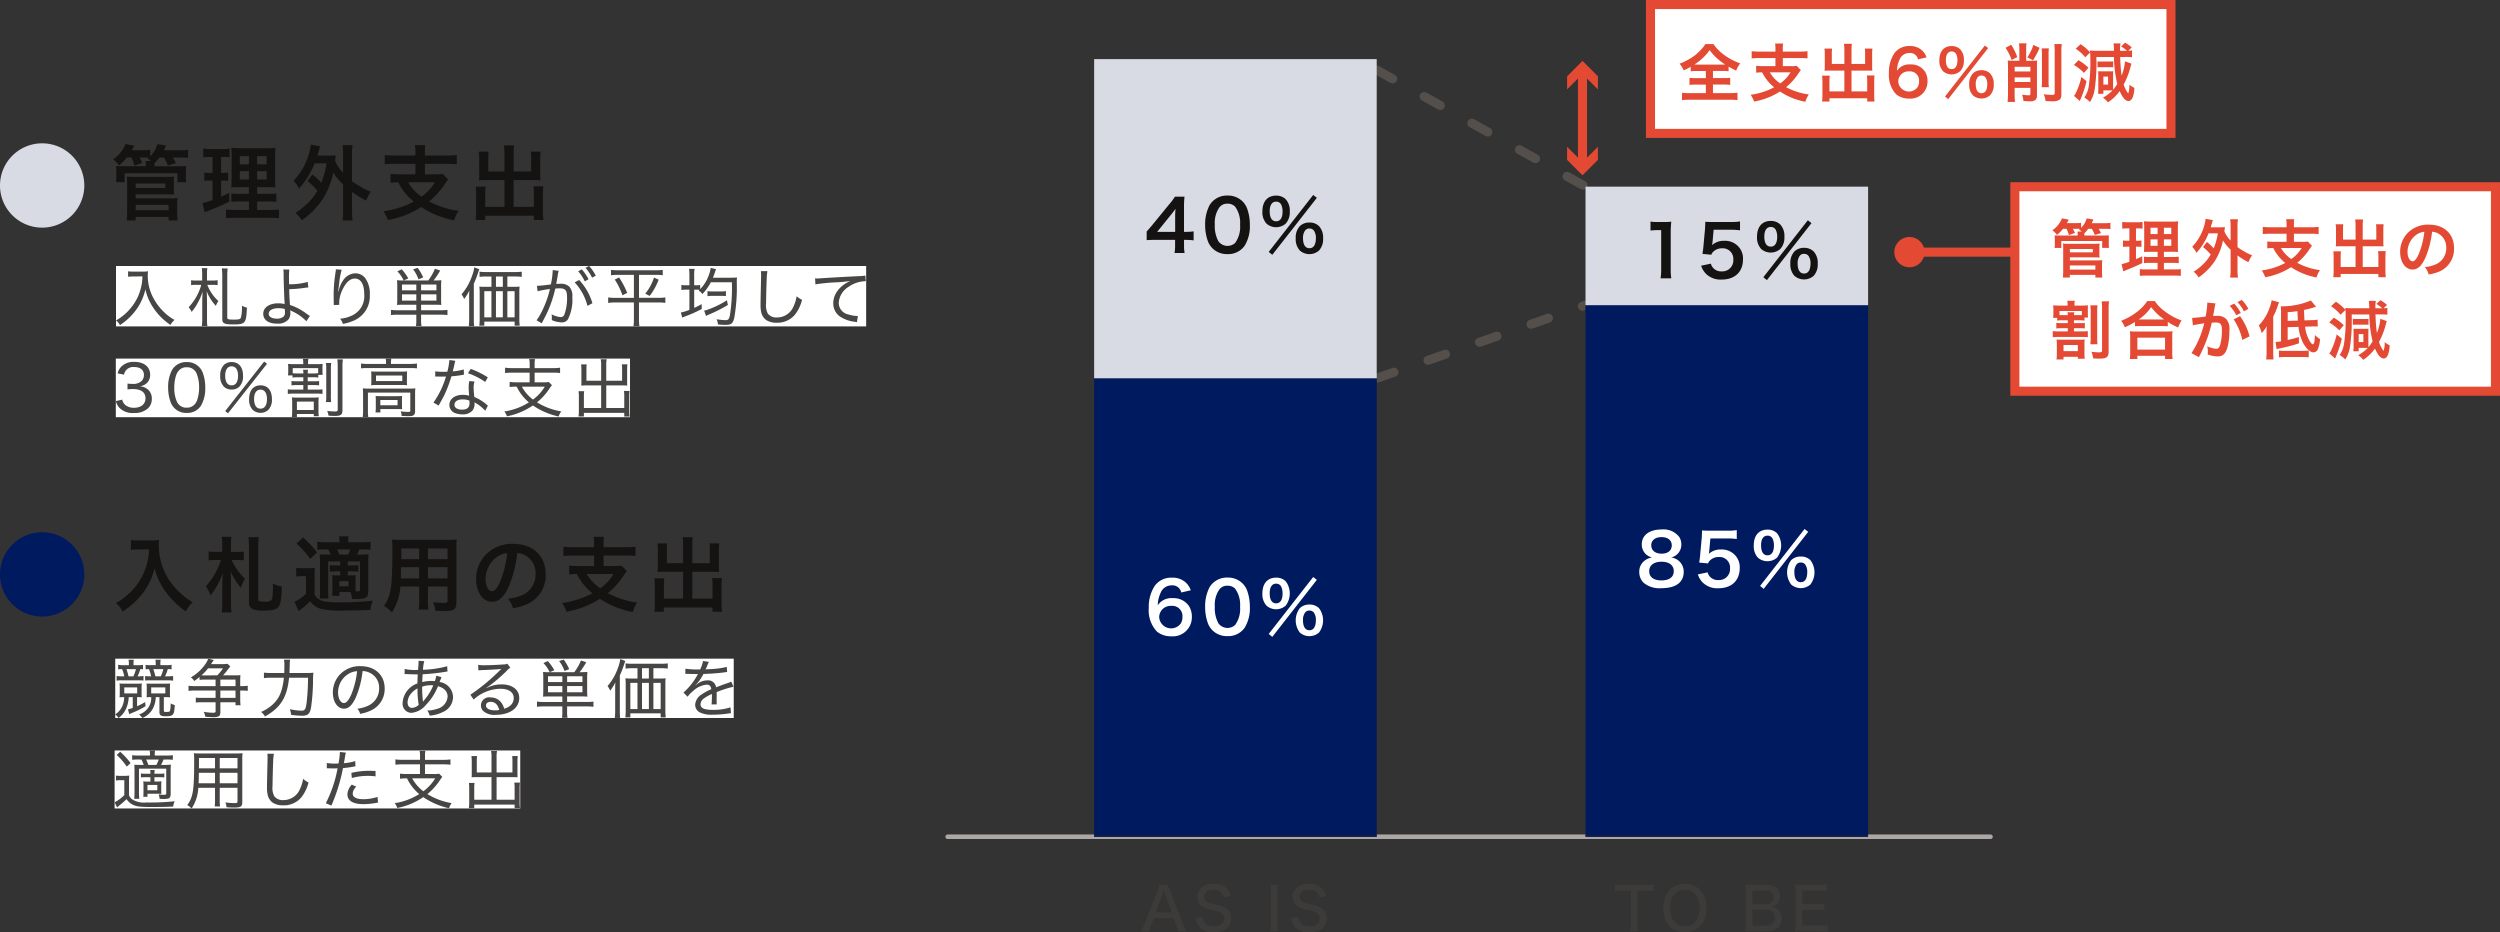
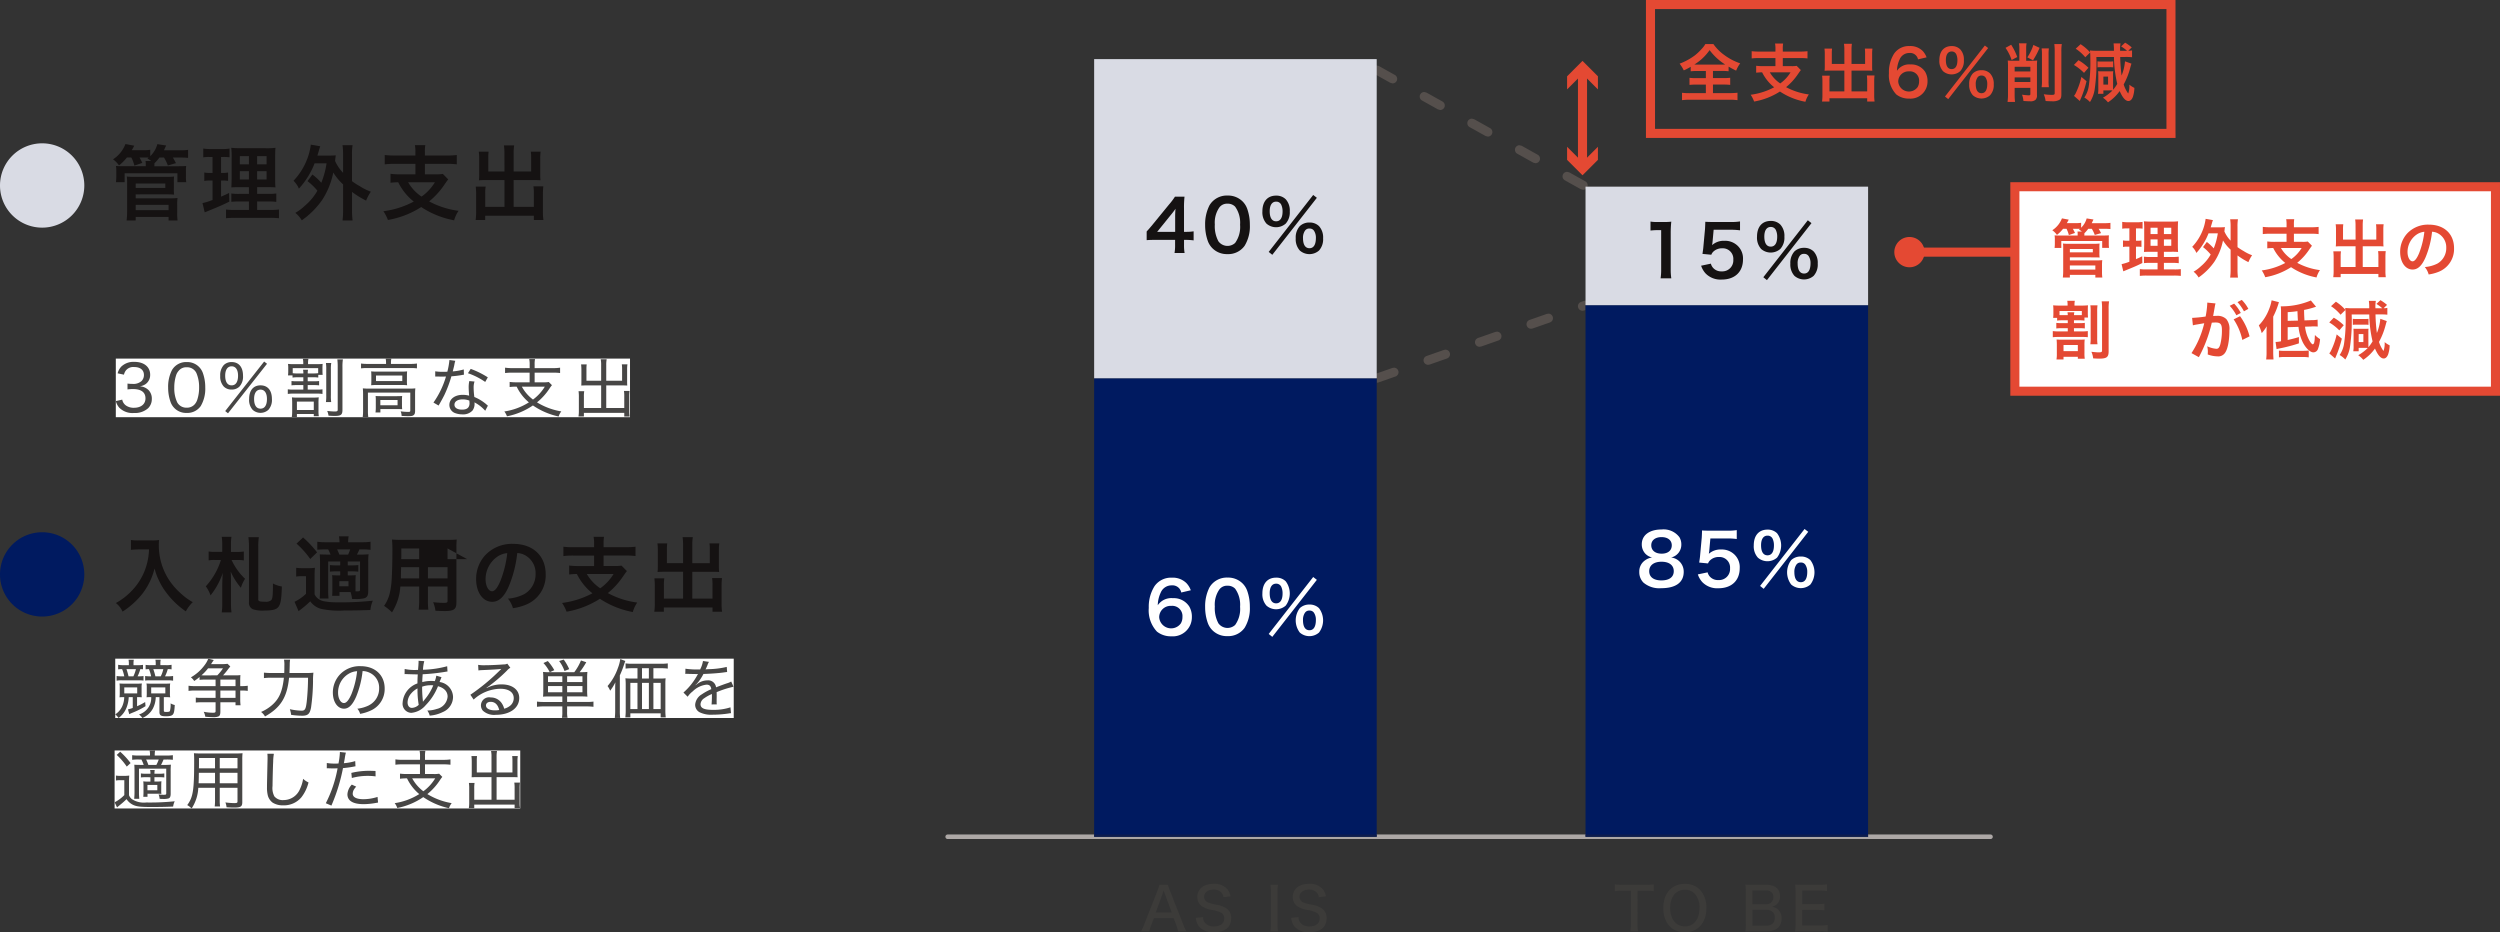
<svg xmlns="http://www.w3.org/2000/svg" id="グループ_4532" data-name="グループ 4532" width="497" height="185.335" viewBox="0 0 497 185.335">
  <rect x="0" y="0" width="497" height="185.335" fill="#333333" stroke="none" />
  <defs>
    <clipPath id="clip-path">
      <rect id="長方形_1143" data-name="長方形 1143" width="497" height="185.336" fill="none" />
    </clipPath>
    <clipPath id="clip-path-2">
-       <rect id="長方形_1145" data-name="長方形 1145" width="149.133" height="12.018" fill="none" />
-     </clipPath>
+       </clipPath>
    <clipPath id="clip-path-3">
      <rect id="長方形_1147" data-name="長方形 1147" width="102.223" height="11.649" fill="none" />
    </clipPath>
    <clipPath id="clip-path-5">
      <rect id="長方形_1150" data-name="長方形 1150" width="122.957" height="11.804" fill="none" />
    </clipPath>
    <clipPath id="clip-path-6">
      <rect id="長方形_1152" data-name="長方形 1152" width="80.642" height="11.537" fill="none" />
    </clipPath>
  </defs>
  <g id="グループ_4519" data-name="グループ 4519" transform="translate(0 0)">
    <g id="グループ_4518" data-name="グループ 4518" clip-path="url(#clip-path)">
      <path id="パス_1585" data-name="パス 1585" d="M189.715,28.351a.9.9,0,0,0-.441,1.693l3.155,1.764.439.114a.9.9,0,0,0,.443-1.693l-3.157-1.762Zm-9.466-5.288a.9.9,0,0,0-.443,1.691l3.157,1.764.439.116a.9.9,0,0,0,.441-1.693l-3.153-1.762-.441-.116m-9.466-5.288a.9.9,0,0,0-.441,1.693l3.155,1.762.439.114a.9.9,0,0,0,.441-1.691l-3.153-1.762-.441-.116m-9.466-5.29a.9.9,0,0,0-.441,1.693l3.155,1.762.439.116a.9.9,0,0,0,.443-1.693L161.757,12.6l-.439-.116M151.852,7.2a.9.9,0,0,0-.441,1.693l3.155,1.762.439.116a.9.9,0,0,0,.441-1.693l-3.155-1.762-.439-.116" transform="translate(121.837 5.81)" fill="#554f4c" />
      <path id="パス_1586" data-name="パス 1586" d="M155.262,46.408l-.3.051-3.412,1.195a.9.9,0,0,0-.605.853h.905v.9l.3-.051,3.41-1.193a.9.9,0,0,0-.3-1.758M165.5,42.826l-.3.051-3.41,1.195a.9.9,0,0,0,.3,1.757l.3-.051,3.41-1.195a.9.9,0,0,0-.3-1.757m10.234-3.582-.3.051-3.41,1.193a.9.9,0,0,0,.3,1.758l.3-.051L176.03,41a.9.9,0,0,0-.3-1.757m10.236-3.582-.3.051-3.412,1.195a.9.9,0,0,0,.3,1.755l.3-.051,3.412-1.193a.9.9,0,0,0-.3-1.757m7.4-2.591-.3.051-.578.2a.9.9,0,0,0,.3,1.758l.3-.052.282-.1v-.958h.9l-.051-.3a.907.907,0,0,0-.855-.605" transform="translate(121.837 26.693)" fill="#554f4c" />
      <path id="パス_1587" data-name="パス 1587" d="M132.877,106.584a9.219,9.219,0,0,0-.345-1.231l-.53-1.384h-3.929l-.533,1.384a5.759,5.759,0,0,0-.356,1.231h-1.655a10.731,10.731,0,0,0,.629-1.384l2.626-6.708a6.965,6.965,0,0,0,.378-1.158h1.7a7.072,7.072,0,0,0,.4,1.158l2.637,6.708a12.883,12.883,0,0,0,.613,1.384Zm-2.615-7.417c-.049-.117-.049-.117-.237-.712-.2.616-.2.616-.237.712l-1.348,3.665h3.181Z" transform="translate(101.32 78.562)" fill="#3c3b39" />
      <path id="パス_1588" data-name="パス 1588" d="M132.987,103.842a1.758,1.758,0,0,0,.342,1.1,2.249,2.249,0,0,0,1.832.746c1.267,0,2.037-.593,2.037-1.563a1.246,1.246,0,0,0-.629-1.157,6.754,6.754,0,0,0-2.008-.582,4.747,4.747,0,0,1-1.715-.651,2.166,2.166,0,0,1-1-1.892c0-1.585,1.267-2.615,3.229-2.615a3.348,3.348,0,0,1,2.817,1.158,3.1,3.1,0,0,1,.544,1.326l-1.41.166a1.585,1.585,0,0,0-.378-.889,1.986,1.986,0,0,0-1.585-.614c-1.111,0-1.87.58-1.87,1.433a1.211,1.211,0,0,0,.9,1.169,7.917,7.917,0,0,0,1.681.425,4.692,4.692,0,0,1,1.9.746,2.205,2.205,0,0,1,.9,1.9c0,1.8-1.218,2.792-3.4,2.792a3.649,3.649,0,0,1-2.98-1.111,3.2,3.2,0,0,1-.652-1.74Z" transform="translate(106.184 78.477)" fill="#3c3b39" />
      <path id="パス_1589" data-name="パス 1589" d="M141.268,97.333a8.348,8.348,0,0,0-.1,1.444v6.363a8.188,8.188,0,0,0,.1,1.444h-1.514a8.406,8.406,0,0,0,.092-1.444V98.777a8.223,8.223,0,0,0-.092-1.444Z" transform="translate(112.802 78.562)" fill="#3c3b39" />
      <path id="パス_1590" data-name="パス 1590" d="M143.485,103.842a1.758,1.758,0,0,0,.342,1.1,2.249,2.249,0,0,0,1.832.746c1.267,0,2.037-.593,2.037-1.563a1.246,1.246,0,0,0-.629-1.157,6.754,6.754,0,0,0-2.008-.582,4.747,4.747,0,0,1-1.715-.651,2.166,2.166,0,0,1-1-1.892c0-1.585,1.267-2.615,3.229-2.615a3.348,3.348,0,0,1,2.817,1.158,3.1,3.1,0,0,1,.544,1.326l-1.41.166a1.584,1.584,0,0,0-.378-.889,1.985,1.985,0,0,0-1.585-.614c-1.111,0-1.87.58-1.87,1.433a1.211,1.211,0,0,0,.9,1.169,7.915,7.915,0,0,0,1.681.425,4.691,4.691,0,0,1,1.9.746,2.2,2.2,0,0,1,.9,1.9c0,1.8-1.218,2.792-3.4,2.792a3.649,3.649,0,0,1-2.98-1.111,3.2,3.2,0,0,1-.652-1.74Z" transform="translate(114.657 78.477)" fill="#3c3b39" />
      <path id="パス_1591" data-name="パス 1591" d="M182.161,105.154a8.825,8.825,0,0,0,.1,1.467h-1.514a9.167,9.167,0,0,0,.1-1.467v-6.6h-1.691a10.236,10.236,0,0,0-1.514.083v-1.35a10.763,10.763,0,0,0,1.5.083h4.648a10.309,10.309,0,0,0,1.61-.083v1.35a10.6,10.6,0,0,0-1.61-.083h-1.619Z" transform="translate(143.375 78.525)" fill="#3c3b39" />
      <path id="パス_1592" data-name="パス 1592" d="M190.24,98.382a5.074,5.074,0,0,1,1.3,3.645c0,2.933-1.681,4.827-4.281,4.827-2.617,0-4.281-1.881-4.281-4.827,0-2.911,1.679-4.793,4.281-4.793a4.017,4.017,0,0,1,2.982,1.148m-.07,3.632a3.955,3.955,0,0,0-.985-2.863,2.648,2.648,0,0,0-1.926-.757c-1.776,0-2.924,1.419-2.924,3.632s1.162,3.654,2.935,3.654c1.789,0,2.9-1.406,2.9-3.667" transform="translate(147.689 78.482)" fill="#3c3b39" />
      <path id="パス_1593" data-name="パス 1593" d="M193.429,106.6c-.625,0-.936.011-1.429.036a8.221,8.221,0,0,0,.1-1.551V98.692a9.961,9.961,0,0,0-.094-1.373c.4.025.649.025,1.419.025H196.1c1.8,0,2.792.8,2.792,2.259a2.1,2.1,0,0,1-.652,1.632,2.349,2.349,0,0,1-.947.486,2.1,2.1,0,0,1,1.184.52,2.287,2.287,0,0,1,.734,1.8c0,1.632-1.077,2.555-2.98,2.555Zm2.579-5.394a1.367,1.367,0,0,0,1.561-1.42c0-.876-.544-1.325-1.585-1.325h-2.577V101.2Zm-2.6,4.27h2.673c1.157,0,1.775-.557,1.775-1.587a1.431,1.431,0,0,0-.417-1.135,1.974,1.974,0,0,0-1.393-.45h-2.637Z" transform="translate(154.972 78.551)" fill="#3c3b39" />
      <path id="パス_1594" data-name="パス 1594" d="M203.946,106.7a9.288,9.288,0,0,0-1.444-.081h-3.607c-.663,0-.936.011-1.419.036a9.182,9.182,0,0,0,.092-1.5V98.789a9.672,9.672,0,0,0-.092-1.455c.423.023.755.036,1.419.036h3.491a9.923,9.923,0,0,0,1.44-.083v1.325a9.468,9.468,0,0,0-1.44-.083h-3.5v2.685h2.969a10.633,10.633,0,0,0,1.453-.083v1.325a9.35,9.35,0,0,0-1.453-.083h-2.984v3.078H202.5a10.2,10.2,0,0,0,1.444-.083Z" transform="translate(159.392 78.525)" fill="#3c3b39" />
      <rect id="長方形_1135" data-name="長方形 1135" width="56.173" height="91.153" transform="translate(217.516 75.199)" fill="#001a60" />
      <rect id="長方形_1136" data-name="長方形 1136" width="56.172" height="105.684" transform="translate(315.204 60.668)" fill="#001a60" />
      <rect id="長方形_1137" data-name="長方形 1137" width="56.172" height="63.447" transform="translate(217.517 11.752)" fill="#d9dbe4" />
      <rect id="長方形_1138" data-name="長方形 1138" width="56.172" height="23.562" transform="translate(315.204 37.106)" fill="#d9dbe4" />
      <path id="パス_1595" data-name="パス 1595" d="M183.576,35.652a11.583,11.583,0,0,0,.112-1.827V26.076h-.674a12.511,12.511,0,0,0-1.446.085V24.375a7.761,7.761,0,0,0,1.4.085h1.3a10.249,10.249,0,0,0,1.433-.07,21.015,21.015,0,0,0-.114,2.319v7.117a11.682,11.682,0,0,0,.114,1.827Z" transform="translate(146.552 19.674)" fill="#151212" />
      <path id="パス_1596" data-name="パス 1596" d="M189.078,32.754a1.952,1.952,0,0,0,.419.815,2.135,2.135,0,0,0,1.733.719,2.182,2.182,0,0,0,2.306-2.322,2.1,2.1,0,0,0-2.21-2.263,2.486,2.486,0,0,0-1.744.645,1.656,1.656,0,0,0-.419.634l-1.758-.168c.141-1,.155-1.07.184-1.464l.322-3.488c.013-.253.042-.732.056-1.433.423.027.745.042,1.489.042h3.462a10.565,10.565,0,0,0,1.952-.114v1.773a13.34,13.34,0,0,0-1.937-.114h-3.307l-.222,2.461c-.014.112-.043.311-.085.591a3.455,3.455,0,0,1,2.4-.858,3.606,3.606,0,0,1,2.741,1.055,3.459,3.459,0,0,1,1,2.644c0,2.476-1.616,4.008-4.232,4.008a4.118,4.118,0,0,1-3.208-1.223,4.2,4.2,0,0,1-.885-1.532Z" transform="translate(151.047 19.66)" fill="#151212" />
      <path id="パス_1597" data-name="パス 1597" d="M194.1,29.931a3.357,3.357,0,0,1-.815-2.434c0-1.968,1.014-3.135,2.729-3.135a2.628,2.628,0,0,1,1.9.716,3.3,3.3,0,0,1,.815,2.42,3.314,3.314,0,0,1-.815,2.434,2.9,2.9,0,0,1-3.813,0m9.283-5.7.73.564-8.859,11.334-.716-.576Zm-8.647,3.237c0,1.292.448,2,1.278,2s1.281-.7,1.281-1.968a3.039,3.039,0,0,0-.255-1.307,1.079,1.079,0,0,0-1.026-.634c-.815,0-1.278.69-1.278,1.914m5.989,7.805a3.334,3.334,0,0,1-.815-2.434,3.347,3.347,0,0,1,.815-2.42,2.7,2.7,0,0,1,1.914-.716,2.634,2.634,0,0,1,1.9.716,3.316,3.316,0,0,1,.815,2.42,3.327,3.327,0,0,1-.815,2.434,2.9,2.9,0,0,1-3.813,0m1.014-3.925a2.436,2.436,0,0,0-.381,1.464c0,1.292.452,2,1.281,2s1.281-.7,1.281-2.067a2.48,2.48,0,0,0-.381-1.408,1.011,1.011,0,0,0-.9-.434.976.976,0,0,0-.9.448" transform="translate(156.01 19.56)" fill="#151212" />
      <path id="パス_1598" data-name="パス 1598" d="M135.478,30.327a10.852,10.852,0,0,0-1.4-.1h-.508v1a8.691,8.691,0,0,0,.112,1.6h-2a8.916,8.916,0,0,0,.112-1.632v-.97H127.9c-.829,0-1.281.014-1.758.056V28.554c.477-.52.632-.7,1.122-1.292l3.336-4.079a13.168,13.168,0,0,0,1.166-1.547h1.9a19.7,19.7,0,0,0-.1,2.376v4.614h.493a9.2,9.2,0,0,0,1.419-.1Zm-3.67-4.6a16.022,16.022,0,0,1,.07-1.688,14.939,14.939,0,0,1-.956,1.254l-2.7,3.345h3.585Z" transform="translate(101.815 17.463)" fill="#151212" />
      <path id="パス_1599" data-name="パス 1599" d="M134.054,32.018a3.9,3.9,0,0,1-.929-1.422,9.384,9.384,0,0,1-.551-3.235,8.3,8.3,0,0,1,.858-3.894,4,4,0,0,1,3.585-1.955,4.083,4.083,0,0,1,2.969,1.14,3.909,3.909,0,0,1,.927,1.419,9.4,9.4,0,0,1,.551,3.264,7.4,7.4,0,0,1-1.041,4.164A3.993,3.993,0,0,1,137,33.154a4.047,4.047,0,0,1-2.949-1.137m4.485-1.084a5.42,5.42,0,0,0,.985-3.614,5.459,5.459,0,0,0-.985-3.6A2.037,2.037,0,0,0,137,23.128a1.9,1.9,0,0,0-1.574.717,5.247,5.247,0,0,0-.927,3.417,6.345,6.345,0,0,0,.716,3.347,2.24,2.24,0,0,0,3.322.323" transform="translate(107.007 17.363)" fill="#151212" />
      <path id="パス_1600" data-name="パス 1600" d="M139.688,27.146a3.357,3.357,0,0,1-.815-2.434c0-1.968,1.014-3.135,2.729-3.135a2.628,2.628,0,0,1,1.9.716,3.305,3.305,0,0,1,.815,2.42,3.322,3.322,0,0,1-.815,2.434,2.9,2.9,0,0,1-3.813,0m9.283-5.7.73.564-8.859,11.334-.716-.576Zm-8.647,3.237c0,1.292.448,2,1.278,2s1.281-.7,1.281-1.968a3.094,3.094,0,0,0-.255-1.307,1.079,1.079,0,0,0-1.026-.634c-.815,0-1.278.69-1.278,1.914m5.989,7.805a3.334,3.334,0,0,1-.815-2.434,3.347,3.347,0,0,1,.815-2.42,2.693,2.693,0,0,1,1.914-.716,2.634,2.634,0,0,1,1.9.716,3.316,3.316,0,0,1,.815,2.42,3.326,3.326,0,0,1-.815,2.434,2.9,2.9,0,0,1-3.813,0m1.014-3.925a2.436,2.436,0,0,0-.381,1.464c0,1.292.452,2,1.281,2s1.281-.7,1.281-2.067a2.48,2.48,0,0,0-.381-1.408,1.011,1.011,0,0,0-.9-.434.976.976,0,0,0-.9.448" transform="translate(112.091 17.312)" fill="#151212" />
      <path id="パス_1601" data-name="パス 1601" d="M181.518,63.041a2.7,2.7,0,0,1-.689-1.856c0-1.8,1.518-2.938,3.922-2.938a3.938,3.938,0,0,1,3.558,1.532,2.755,2.755,0,0,1,.381,1.406,2.609,2.609,0,0,1-2.026,2.631,2.817,2.817,0,0,1,2.5,2.853c0,2.1-1.578,3.249-4.46,3.249a4.842,4.842,0,0,1-3.558-1.124,2.933,2.933,0,0,1-.815-2.111,2.667,2.667,0,0,1,1.153-2.306,3.019,3.019,0,0,1,1.4-.562,2.689,2.689,0,0,1-1.366-.775m5.669,3.488c0-1.167-.914-1.87-2.436-1.87s-2.447.717-2.447,1.883.9,1.829,2.418,1.829c1.578,0,2.465-.66,2.465-1.841m-4.473-5.147c0,1.026.788,1.673,2.066,1.673,1.252,0,2.011-.633,2.011-1.659,0-1-.788-1.632-2.04-1.632-1.236,0-2.037.632-2.037,1.617" transform="translate(145.558 47.014)" fill="#fff" />
      <path id="パス_1602" data-name="パス 1602" d="M188.718,66.712a1.952,1.952,0,0,0,.419.815,2.135,2.135,0,0,0,1.733.719,2.182,2.182,0,0,0,2.306-2.322,2.1,2.1,0,0,0-2.21-2.263,2.471,2.471,0,0,0-1.744.647,1.635,1.635,0,0,0-.419.632l-1.758-.17c.141-1,.155-1.068.184-1.462l.322-3.488c.013-.253.042-.732.056-1.435.423.027.745.042,1.489.042h3.462a10.754,10.754,0,0,0,1.952-.112v1.773a13.34,13.34,0,0,0-1.937-.114h-3.307l-.222,2.463c-.014.11-.043.309-.085.589a3.463,3.463,0,0,1,2.4-.858,3.612,3.612,0,0,1,2.741,1.055,3.457,3.457,0,0,1,1,2.644c0,2.474-1.616,4.008-4.232,4.008a4.118,4.118,0,0,1-3.208-1.223,4.181,4.181,0,0,1-.885-1.532Z" transform="translate(150.757 47.07)" fill="#fff" />
      <path id="パス_1603" data-name="パス 1603" d="M193.742,63.886a3.35,3.35,0,0,1-.815-2.432c0-1.97,1.014-3.135,2.729-3.135a2.614,2.614,0,0,1,1.9.717,4.016,4.016,0,0,1,0,4.85,2.892,2.892,0,0,1-3.813,0m9.283-5.694.73.562L194.9,70.09l-.716-.578Zm-8.647,3.235c0,1.292.448,2,1.278,2s1.281-.7,1.281-1.97a3.066,3.066,0,0,0-.255-1.307,1.079,1.079,0,0,0-1.026-.634c-.815,0-1.278.69-1.278,1.914m5.989,7.805a4.018,4.018,0,0,1,0-4.852,2.687,2.687,0,0,1,1.914-.717,2.627,2.627,0,0,1,1.9.717,4.018,4.018,0,0,1,0,4.852,2.9,2.9,0,0,1-3.813,0m1.014-3.923A2.43,2.43,0,0,0,201,66.771c0,1.292.452,2,1.281,2s1.281-.7,1.281-2.067a2.474,2.474,0,0,0-.381-1.406,1.009,1.009,0,0,0-.9-.437.975.975,0,0,0-.9.452" transform="translate(155.721 46.97)" fill="#fff" />
      <path id="パス_1604" data-name="パス 1604" d="M132.831,66.5a1.772,1.772,0,0,0-1.885-1.419,2.332,2.332,0,0,0-2.207,1.462,6.175,6.175,0,0,0-.578,2.49,3.261,3.261,0,0,1,3.011-1.408,3.65,3.65,0,0,1,3.26,1.673,4.022,4.022,0,0,1,.51,2.111,3.789,3.789,0,0,1-4.081,3.8,4.434,4.434,0,0,1-2.855-.929,6.164,6.164,0,0,1-1.632-4.711,7.675,7.675,0,0,1,1.155-4.346,4,4,0,0,1,3.432-1.673,3.876,3.876,0,0,1,2.882,1.068,4.139,4.139,0,0,1,.887,1.437Zm-4.388,4.91a2.381,2.381,0,0,0,4.3,1.238,2.4,2.4,0,0,0,.325-1.279,2.032,2.032,0,0,0-2.225-2.21,2.269,2.269,0,0,0-2.4,2.252" transform="translate(102.002 51.29)" fill="#fff" />
      <path id="パス_1605" data-name="パス 1605" d="M134.054,74.044a3.919,3.919,0,0,1-.929-1.422,9.377,9.377,0,0,1-.551-3.235,8.3,8.3,0,0,1,.858-3.894,4,4,0,0,1,3.585-1.955,4.089,4.089,0,0,1,2.969,1.139,3.93,3.93,0,0,1,.927,1.42,9.388,9.388,0,0,1,.551,3.264,7.4,7.4,0,0,1-1.041,4.164A4,4,0,0,1,137,75.18a4.047,4.047,0,0,1-2.949-1.137m4.485-1.084a5.42,5.42,0,0,0,.985-3.614,5.456,5.456,0,0,0-.985-3.6A2.036,2.036,0,0,0,137,65.156a1.894,1.894,0,0,0-1.574.716,5.25,5.25,0,0,0-.927,3.417,6.345,6.345,0,0,0,.716,3.347,2.24,2.24,0,0,0,3.322.323" transform="translate(107.007 51.284)" fill="#fff" />
      <path id="パス_1606" data-name="パス 1606" d="M139.688,69.169a3.35,3.35,0,0,1-.815-2.432c0-1.97,1.014-3.135,2.729-3.135a2.614,2.614,0,0,1,1.9.717,4.016,4.016,0,0,1,0,4.85,2.892,2.892,0,0,1-3.813,0m9.283-5.694.73.562-8.859,11.336-.716-.578Zm-8.647,3.235c0,1.292.448,2,1.278,2s1.281-.7,1.281-1.97a3.094,3.094,0,0,0-.255-1.307A1.079,1.079,0,0,0,141.6,64.8c-.815,0-1.278.69-1.278,1.914m5.989,7.805a4.018,4.018,0,0,1,0-4.852,2.687,2.687,0,0,1,1.914-.717,2.627,2.627,0,0,1,1.9.717,4.018,4.018,0,0,1,0,4.852,2.9,2.9,0,0,1-3.813,0m1.014-3.923a2.43,2.43,0,0,0-.381,1.462c0,1.292.452,2,1.281,2s1.281-.7,1.281-2.067a2.474,2.474,0,0,0-.381-1.406,1.009,1.009,0,0,0-.9-.437.975.975,0,0,0-.9.452" transform="translate(112.091 51.234)" fill="#fff" />
      <path id="パス_1607" data-name="パス 1607" d="M311.825,91.8H287.449v.452h-56.17V91.8H189.762v.452H133.588V91.8H104.43a.452.452,0,0,0,0,.9h207.4a.452.452,0,0,0,0-.9" transform="translate(83.926 74.098)" fill="#ada8a6" />
      <rect id="長方形_1139" data-name="長方形 1139" width="56.173" height="0.452" transform="translate(217.516 165.9)" fill="#0e1d4d" />
      <rect id="長方形_1140" data-name="長方形 1140" width="56.172" height="0.452" transform="translate(315.204 165.9)" fill="#0e1d4d" />
-       <rect id="長方形_1141" data-name="長方形 1141" width="103.477" height="25.616" transform="translate(328.117 0.904)" fill="#fff" />
      <path id="パス_1608" data-name="パス 1608" d="M285.447,26.52v-.9H182.873V1.808h101.67V26.52h.9v0h.9V0H181.066V27.424H286.35v-.9Z" transform="translate(146.147 0)" fill="#e44933" />
      <path id="パス_1609" data-name="パス 1609" d="M188.351,10.195a12.417,12.417,0,0,0-1.377.063v-.9a11.2,11.2,0,0,1-1.373.721,8.034,8.034,0,0,0-.829-1.337,12.216,12.216,0,0,0,3.05-1.664,10.975,10.975,0,0,0,1.384-1.323,5.272,5.272,0,0,0,.681-.907h1.6a9.213,9.213,0,0,0,2.241,2.23,11.413,11.413,0,0,0,3.088,1.6,6.069,6.069,0,0,0-.808,1.449c-.564-.266-.931-.466-1.5-.8v.922a12.311,12.311,0,0,0-1.337-.063H191.4v1.424h2.04a11.8,11.8,0,0,0,1.388-.063v1.411a12.958,12.958,0,0,0-1.388-.063H191.4v1.7h3.276a13.2,13.2,0,0,0,1.6-.076V16a10.963,10.963,0,0,0-1.585-.089h-7.865a10.888,10.888,0,0,0-1.578.089V14.53a12.775,12.775,0,0,0,1.614.076h3.126V12.9h-1.852a12.935,12.935,0,0,0-1.4.063V11.556a10.449,10.449,0,0,0,1.4.063h1.852V10.195Zm4.888-1.272c.264,0,.352,0,.593-.013a11.377,11.377,0,0,1-3.1-2.861,10.131,10.131,0,0,1-3.034,2.861c.249.013.367.013.553.013Z" transform="translate(149.137 3.915)" fill="#e44933" />
      <path id="パス_1610" data-name="パス 1610" d="M197.514,5.9a5.9,5.9,0,0,0-.078-1.108h1.6a5.915,5.915,0,0,0-.063,1.108V6.39h3.378a12.519,12.519,0,0,0,1.534-.076V7.751a11.837,11.837,0,0,0-1.523-.076h-3.388V9.287h1.686a5.685,5.685,0,0,0,1.073-.061l.829.844c-.137.164-.338.454-.589.819a11.73,11.73,0,0,1-2.348,2.572,13.072,13.072,0,0,0,4.525,1.449,5.094,5.094,0,0,0-.681,1.46,13.663,13.663,0,0,1-5.065-2.04,13.874,13.874,0,0,1-5.129,1.991,6.364,6.364,0,0,0-.69-1.348,13.608,13.608,0,0,0,4.671-1.487,8.756,8.756,0,0,1-2.393-2.975,11.624,11.624,0,0,0-1.185.076V9.211a11.417,11.417,0,0,0,1.525.076h2.308V7.675h-3.2a11.966,11.966,0,0,0-1.525.076V6.314a12.708,12.708,0,0,0,1.534.076h3.191Zm-1.122,4.614a6.751,6.751,0,0,0,2.066,2.207,7.355,7.355,0,0,0,2.053-2.207Z" transform="translate(155.447 3.865)" fill="#e44933" />
      <path id="パス_1611" data-name="パス 1611" d="M204.874,6.065a7.8,7.8,0,0,0-.074-1.249h1.574a8.38,8.38,0,0,0-.074,1.249V8.822H209V6.771a7.54,7.54,0,0,0-.052-1h1.514a7.457,7.457,0,0,0-.063,1.1v2.51a7.245,7.245,0,0,0,.038.8c-.278-.023-.582-.036-.882-.036H206.3V14.28h3.114V12.189a6.9,6.9,0,0,0-.063-1.072h1.523a10.026,10.026,0,0,0-.063,1.2v2.723a8.189,8.189,0,0,0,.074,1.26h-1.471v-.656h-7.5V16.3h-1.475a8.812,8.812,0,0,0,.078-1.26V12.364a10.466,10.466,0,0,0-.063-1.211h1.523a6.418,6.418,0,0,0-.063,1.084V14.28h2.962V10.147h-3.025c-.338,0-.6.013-.907.036.025-.275.04-.515.04-.8v-2.5a7.219,7.219,0,0,0-.063-1.11h1.513a7.333,7.333,0,0,0-.052,1.007V8.822h2.5Z" transform="translate(161.782 3.887)" fill="#e44933" />
      <path id="パス_1612" data-name="パス 1612" d="M213.58,7.712a1.59,1.59,0,0,0-1.691-1.272,2.094,2.094,0,0,0-1.977,1.31,5.562,5.562,0,0,0-.519,2.23,2.931,2.931,0,0,1,2.7-1.26,3.287,3.287,0,0,1,2.926,1.5,3.65,3.65,0,0,1,.452,1.89,3.392,3.392,0,0,1-3.654,3.4,3.971,3.971,0,0,1-2.559-.831,5.53,5.53,0,0,1-1.46-4.221,6.82,6.82,0,0,1,1.034-3.893,3.57,3.57,0,0,1,3.074-1.5,3.473,3.473,0,0,1,2.584.956,3.692,3.692,0,0,1,.793,1.287Zm-3.932,4.4a2.131,2.131,0,0,0,3.855,1.11,2.14,2.14,0,0,0,.289-1.148A1.817,1.817,0,0,0,211.8,10.1a2.03,2.03,0,0,0-2.152,2.015" transform="translate(167.721 4.091)" fill="#e44933" />
      <path id="パス_1613" data-name="パス 1613" d="M214.074,10.108a3,3,0,0,1-.73-2.179c0-1.766.907-2.81,2.445-2.81a2.351,2.351,0,0,1,1.7.643,2.954,2.954,0,0,1,.73,2.167,2.972,2.972,0,0,1-.73,2.179,2.591,2.591,0,0,1-3.417,0m8.318-5.1.654.5-7.939,10.156-.642-.515Zm-7.751,2.9c0,1.16.4,1.789,1.148,1.789s1.148-.629,1.148-1.764a2.8,2.8,0,0,0-.226-1.173.972.972,0,0,0-.922-.567c-.73,0-1.148.618-1.148,1.715m5.369,6.994a2.967,2.967,0,0,1-.73-2.179,2.977,2.977,0,0,1,.73-2.169,2.4,2.4,0,0,1,1.715-.642,2.35,2.35,0,0,1,1.7.642,2.969,2.969,0,0,1,.734,2.169,2.976,2.976,0,0,1-.734,2.179,2.586,2.586,0,0,1-3.414,0m.907-3.517a2.2,2.2,0,0,0-.338,1.312c0,1.158.4,1.789,1.146,1.789s1.144-.631,1.144-1.852a2.214,2.214,0,0,0-.338-1.26.911.911,0,0,0-.806-.392.878.878,0,0,0-.808.4" transform="translate(172.2 4.041)" fill="#e44933" />
      <path id="パス_1614" data-name="パス 1614" d="M221.745,5.045a11.8,11.8,0,0,1,1.211,2.445l-1.122.591a9.444,9.444,0,0,0-1.211-2.418Zm1.626.755a5.3,5.3,0,0,0-.078-1.034h1.514a5.351,5.351,0,0,0-.078,1.021V8.233H225.8a10.543,10.543,0,0,0,1.122-.049,7.768,7.768,0,0,0-.052,1.032V15.05a1.194,1.194,0,0,1-.3.96,1.562,1.562,0,0,1-1.122.276c-.378,0-.555-.013-1.261-.061a4.728,4.728,0,0,0-.278-1.251,10.682,10.682,0,0,0,1.323.128c.255,0,.329-.063.329-.266V13.615h-3.126v1.323a12.654,12.654,0,0,0,.078,1.473h-1.487a10.961,10.961,0,0,0,.089-1.46v-5.7a8.337,8.337,0,0,0-.052-1.07,8.88,8.88,0,0,0,.97.049h1.337Zm2.192,3.629h-3.126v.934h3.126Zm-3.126,3.025h3.126v-.92h-3.126Zm4.955-6.791a15.952,15.952,0,0,1-1.3,2.481l-1.133-.591a9.453,9.453,0,0,0,1.2-2.47Zm1.849.114a9,9,0,0,0-.06,1.308v5.067a8.49,8.49,0,0,0,.06,1.335H227.8a8.271,8.271,0,0,0,.063-1.348V7.113a8.752,8.752,0,0,0-.063-1.335Zm2.573-.858a8.576,8.576,0,0,0-.089,1.525v8.392c0,.694-.1.97-.441,1.185a2.709,2.709,0,0,1-1.451.264c-.3,0-.553-.013-1.245-.051a4.749,4.749,0,0,0-.367-1.348,11.286,11.286,0,0,0,1.578.127c.5,0,.6-.063.6-.378V6.468a12.037,12.037,0,0,0-.074-1.549Z" transform="translate(178.075 3.848)" fill="#e44933" />
      <path id="パス_1615" data-name="パス 1615" d="M229.053,8.175a10.13,10.13,0,0,1,1.981,1.5l-.882,1.019a10.12,10.12,0,0,0-2.006-1.574Zm1.6,4.173A20.7,20.7,0,0,1,229.434,16l-.116.289L228.16,15.27a2.213,2.213,0,0,0,.3-.441,14.386,14.386,0,0,0,.618-1.437,13.471,13.471,0,0,0,.553-1.89Zm5.28,1.032c0,.289,0,.493.011.669a8.73,8.73,0,0,0,.819-1.16,24.676,24.676,0,0,1-.654-5.355h-3.5a35.85,35.85,0,0,1-.329,6.4,6.522,6.522,0,0,1-.942,2.559,5.017,5.017,0,0,0-1.122-.895,5.386,5.386,0,0,0,.882-2.281,32.053,32.053,0,0,0,.314-5.382c0-.5-.011-.97-.04-1.3l-.97.958a8.573,8.573,0,0,0-1.9-1.7l.972-.9a9.3,9.3,0,0,1,1.9,1.639c-.023-.164-.023-.213-.049-.39a11.941,11.941,0,0,0,1.411.061H236.1a9.631,9.631,0,0,0-.074-1.473h1.386a6.83,6.83,0,0,0-.089,1.285l.011.188H238.7a8.014,8.014,0,0,0-1.171-.869l.8-.743a8.556,8.556,0,0,1,1.314.945l-.681.654a3.265,3.265,0,0,0,.741-.063V7.582a12.388,12.388,0,0,0-1.335-.049h-1.019a33.081,33.081,0,0,0,.275,3.692A9.462,9.462,0,0,0,238.3,8.4l1.285.455c-.074.239-.123.39-.211.717A14.548,14.548,0,0,1,238.04,13a6.269,6.269,0,0,0,.844,1.726l.038.038.025.014a4.428,4.428,0,0,0,.215-1.74,5.064,5.064,0,0,0,1.007.642,6.349,6.349,0,0,1-.276,1.717c-.19.566-.515.893-.907.893-.593,0-1.171-.667-1.74-1.977a8.96,8.96,0,0,1-2.329,2.241,4.529,4.529,0,0,0-1-.92,9.246,9.246,0,0,0,1.9-1.437,6.021,6.021,0,0,0-.656-.023h-1.158v.679h-1.072a5.575,5.575,0,0,0,.063-1.1V11.225a7.512,7.512,0,0,0-.04-.858c.166.014.455.027.873.027h1.408c.264,0,.53-.013.734-.027a3.51,3.51,0,0,0-.038.633Zm-3.1-4.979a4.478,4.478,0,0,0,.692.04h1.711a4.424,4.424,0,0,0,.719-.04V9.6a4.508,4.508,0,0,0-.7-.038h-1.726a4.632,4.632,0,0,0-.692.038Zm1.171,4.626h.932V11.44h-.932Z" transform="translate(184.148 3.792)" fill="#e44933" />
      <path id="パス_1616" data-name="パス 1616" d="M173.588,7.841v18.61h1.807V7.841" transform="translate(140.111 6.329)" fill="#e44933" />
      <path id="パス_1617" data-name="パス 1617" d="M172.392,12.364,175.455,9.3l3.065,3.065v-2.6L175.455,6.7l-3.063,3.065Z" transform="translate(139.146 5.406)" fill="#e44933" />
      <path id="パス_1618" data-name="パス 1618" d="M172.392,16.147l3.063,3.065,3.065-3.065v2.6l-3.065,3.065-3.063-3.065Z" transform="translate(139.146 13.033)" fill="#e44933" />
      <rect id="長方形_1142" data-name="長方形 1142" width="95.544" height="40.646" transform="translate(400.553 37.121)" fill="#fff" />
      <path id="パス_1619" data-name="パス 1619" d="M317.6,61.591v-.9h-94.64V21.848h93.737V61.591h.9v0h.9V20.041H221.15V62.494H318.5v-.9Z" transform="translate(178.5 16.176)" fill="#e44933" />
      <path id="パス_1620" data-name="パス 1620" d="M227.912,26.089a6.915,6.915,0,0,1-1.222,1.223,3.741,3.741,0,0,0-.922-.931,4.912,4.912,0,0,0,1.917-2.358l1.348.251a7.887,7.887,0,0,1-.378.694h1.726A6.334,6.334,0,0,0,231.5,24.9v.983a4.066,4.066,0,0,0,1.1-1.852l1.348.215c-.2.441-.226.49-.34.73h2.481a7.86,7.86,0,0,0,1.236-.063v1.236a9.5,9.5,0,0,0-1.173-.052h-1.171a7.557,7.557,0,0,1,.481.858l-1.251.365a6.594,6.594,0,0,0-.589-1.223h-.707a7.013,7.013,0,0,1-.768.882v.253l-.014.2h3.544c.716,0,.942-.011,1.359-.036a4.073,4.073,0,0,0-.04.781v.882a4.915,4.915,0,0,0,.052.833h-1.361V28.523h-8.13V29.9h-1.334a7.373,7.373,0,0,0,.051-.833v-.857a4.8,4.8,0,0,0-.051-.806c.378.025.593.036,1.325.036h3.26v-.2a3.11,3.11,0,0,0-.034-.605h.867a3.831,3.831,0,0,0-.578-.39l.186-.139c-.211-.013-.352-.013-.564-.013h-.833c.2.354.278.519.426.831l-1.22.417a5.606,5.606,0,0,0-.466-1.249Zm-.051,9.7a11.249,11.249,0,0,0,.074-1.4V29.856a4.867,4.867,0,0,0-.049-.831,8.467,8.467,0,0,0,1.059.052h5.143a8.457,8.457,0,0,0,1.082-.052,5.855,5.855,0,0,0-.038.857v.945a7.182,7.182,0,0,0,.038.983c-.316-.023-.607-.036-1.034-.036H229.26v.6h5.407a7.909,7.909,0,0,0,1.034-.049,8.433,8.433,0,0,0-.052,1.045v1.274a8.442,8.442,0,0,0,.063,1.146h-1.386v-.542H229.26v.542Zm1.4-5.015h4.563v-.669H229.26Zm0,3.428h5.065v-.819H229.26Z" transform="translate(182.229 19.39)" fill="#e44933" />
      <path id="パス_1621" data-name="パス 1621" d="M234.463,25.754a5.238,5.238,0,0,0-.945.065V24.458a6.676,6.676,0,0,0,1.146.076h1.776a5.619,5.619,0,0,0,1.122-.076v1.348a7.248,7.248,0,0,0-.932-.052h-.378v2.46h.289a3.9,3.9,0,0,0,.8-.063v1.285a5.271,5.271,0,0,0-.8-.051h-.289v2.483c.53-.228.681-.289,1.236-.567l.034,1.335c-1.093.542-1.587.757-3.54,1.551l-.249.1-.343-1.422a10.46,10.46,0,0,0,1.551-.481v-3h-.414a4.525,4.525,0,0,0-.857.061v-1.3a4.552,4.552,0,0,0,.882.063h.389v-2.46Zm6.085,6.856h-1.4a9.806,9.806,0,0,0-1.31.052V31.376a7.487,7.487,0,0,0,1.3.063h1.411V30.405h-1.2c-.844,0-1.133.011-1.511.038.025-.291.025-.291.051-1.563V26.034a13.575,13.575,0,0,0-.065-1.69,15.534,15.534,0,0,0,1.7.061h3.477a11.261,11.261,0,0,0,1.626-.061c-.038.365-.049.956-.049,1.726v2.685c0,.882.011,1.323.049,1.688a12.853,12.853,0,0,0-1.373-.038h-1.449v1.034h1.612a8.753,8.753,0,0,0,1.337-.063v1.3a8.978,8.978,0,0,0-1.323-.063h-1.626v1.3h2.029a9.016,9.016,0,0,0,1.334-.061v1.348a10.524,10.524,0,0,0-1.422-.063h-5.306a10.873,10.873,0,0,0-1.422.063V33.846a8.149,8.149,0,0,0,1.27.061h2.255Zm-1.4-5.721h1.4v-1.26h-1.4Zm0,2.331h1.4V27.947h-1.4Zm2.658-2.331h1.462v-1.26h-1.462Zm0,2.331h1.462V27.947h-1.462Z" transform="translate(188.38 19.649)" fill="#e44933" />
      <path id="パス_1622" data-name="パス 1622" d="M244.069,28.671a9.662,9.662,0,0,1,1.373,1.274,13.352,13.352,0,0,0,.808-2.985h-1.843a12.454,12.454,0,0,1-2.416,3.893,3.511,3.511,0,0,0-.833-1.211,10.136,10.136,0,0,0,2.308-3.918,9.736,9.736,0,0,0,.363-1.652l1.451.253c-.089.251-.141.4-.23.73-.089.291-.137.466-.211.707h1.814c.479,0,.716-.013,1.019-.038-.049.266-.049.314-.112.857a6.127,6.127,0,0,0,1.234,1.827v-2.8a9.219,9.219,0,0,0-.089-1.449h1.551a8.159,8.159,0,0,0-.089,1.449V29.7a11.169,11.169,0,0,0,1.2.77,8.392,8.392,0,0,0,1.7.844,7.009,7.009,0,0,0-.732,1.373,13.738,13.738,0,0,1-2.167-1.335v2.722a12.686,12.686,0,0,0,.089,1.677h-1.551a12.731,12.731,0,0,0,.089-1.677V30.2a8.6,8.6,0,0,1-1.514-1.827,12.013,12.013,0,0,1-1.7,4.209,12.576,12.576,0,0,1-3.148,3.15,4.126,4.126,0,0,0-1-1.146,7.623,7.623,0,0,0,1.486-1.11,8.6,8.6,0,0,0,1.917-2.306,9.489,9.489,0,0,0-1.525-1.475Z" transform="translate(194.65 19.43)" fill="#e44933" />
      <path id="パス_1623" data-name="パス 1623" d="M253.741,25.224a5.925,5.925,0,0,0-.078-1.11h1.6a5.928,5.928,0,0,0-.063,1.11v.492h3.378a12.164,12.164,0,0,0,1.534-.076v1.437A11.514,11.514,0,0,0,258.592,27H255.2v1.612h1.686a5.5,5.5,0,0,0,1.073-.063l.829.846c-.137.164-.338.454-.589.819a11.729,11.729,0,0,1-2.348,2.572,13.072,13.072,0,0,0,4.525,1.449,5.1,5.1,0,0,0-.681,1.46,13.664,13.664,0,0,1-5.065-2.042,13.845,13.845,0,0,1-5.129,1.993,6.323,6.323,0,0,0-.69-1.348,13.647,13.647,0,0,0,4.671-1.487,8.756,8.756,0,0,1-2.393-2.975,11.624,11.624,0,0,0-1.185.076V28.538a11.794,11.794,0,0,0,1.525.074h2.308V27h-3.2a11.639,11.639,0,0,0-1.525.076V25.639a12.345,12.345,0,0,0,1.534.076h3.191Zm-1.122,4.612a6.746,6.746,0,0,0,2.066,2.2,7.328,7.328,0,0,0,2.053-2.2Z" transform="translate(200.83 19.464)" fill="#e44933" />
      <path id="パス_1624" data-name="パス 1624" d="M261.109,25.387a7.74,7.74,0,0,0-.074-1.245h1.574a8.326,8.326,0,0,0-.074,1.245v2.76h2.7V26.094a7.529,7.529,0,0,0-.052-1h1.514a7.447,7.447,0,0,0-.063,1.1V28.7a7.319,7.319,0,0,0,.038.808c-.278-.025-.582-.038-.882-.038h-3.251V33.6h3.114V31.513a6.886,6.886,0,0,0-.063-1.072h1.523a10.039,10.039,0,0,0-.063,1.2V34.36a8.2,8.2,0,0,0,.074,1.261h-1.471v-.654h-7.5v.654h-1.475a8.843,8.843,0,0,0,.078-1.261V31.689a10.472,10.472,0,0,0-.063-1.211h1.523a6.422,6.422,0,0,0-.063,1.086V33.6h2.962V29.471h-3.025c-.338,0-.6.013-.907.038.025-.278.04-.517.04-.808V26.208a7.23,7.23,0,0,0-.063-1.11h1.513a7.344,7.344,0,0,0-.052,1.008v2.04h2.5Z" transform="translate(207.172 19.486)" fill="#e44933" />
      <path id="パス_1625" data-name="パス 1625" d="M269.061,31.266c-.716,1.626-1.523,2.371-2.555,2.371-1.437,0-2.47-1.464-2.47-3.491a5.4,5.4,0,0,1,1.388-3.667,5.648,5.648,0,0,1,4.334-1.766c3.025,0,4.991,1.841,4.991,4.675a4.86,4.86,0,0,1-3.063,4.7,8.4,8.4,0,0,1-1.981.529,3.968,3.968,0,0,0-.766-1.476,6.721,6.721,0,0,0,2.507-.692A3.529,3.529,0,0,0,273.2,29.3a3.12,3.12,0,0,0-1.551-2.8,2.749,2.749,0,0,0-1.27-.378,18.173,18.173,0,0,1-1.314,5.141m-1.852-4.511a4.226,4.226,0,0,0-1.711,3.4c0,1.034.441,1.852,1,1.852.416,0,.842-.529,1.3-1.612a16.728,16.728,0,0,0,1.045-4.261,3.222,3.222,0,0,0-1.626.618" transform="translate(213.115 19.947)" fill="#e44933" />
      <path id="パス_1626" data-name="パス 1626" d="M227.816,36.962a7.332,7.332,0,0,0-1.133.063v-.544h-.793a6.49,6.49,0,0,0,.049-.907v-.667a7.026,7.026,0,0,0-.049-.922,10.772,10.772,0,0,0,1.285.052h1.587v-.076a4.136,4.136,0,0,0-.063-.869h1.5a3.892,3.892,0,0,0-.063.857v.089h1.285a13.042,13.042,0,0,0,1.4-.052c-.025.28-.036.519-.036.909v.631a8.6,8.6,0,0,0,.036.882h-.707v.618A7.071,7.071,0,0,0,231,36.962h-.97v.566h1.16a6.941,6.941,0,0,0,1-.051v1.11a6.91,6.91,0,0,0-1-.051h-1.16v.633h1.652a6.569,6.569,0,0,0,1.1-.063v1.22a8.809,8.809,0,0,0-1.1-.049h-4.737a9.916,9.916,0,0,0-1.124.049v-1.22a6.823,6.823,0,0,0,1.124.063H228.8v-.633h-1.26a7.418,7.418,0,0,0-1.021.051v-1.11a7.33,7.33,0,0,0,1.021.051h1.26v-.566Zm3.352,3.856c.428,0,.707-.013,1-.038a8.4,8.4,0,0,0-.052,1.11v1.587a6.739,6.739,0,0,0,.063,1.133H230.8v-.389h-2.848v.529h-1.4a5.906,5.906,0,0,0,.074-1.124V41.953a10.812,10.812,0,0,0-.051-1.173c.291.025.618.038,1.073.038ZM228.8,35.943a3.023,3.023,0,0,0-.06-.569H230.1a2.812,2.812,0,0,0-.063.569H231c.253,0,.4,0,.593-.014v-.808H227.16v.808c.23.014.352.014.656.014Zm-.844,7.155H230.8V41.874h-2.848Zm6.755-9.112a8.75,8.75,0,0,0-.063,1.312v5.1a8.3,8.3,0,0,0,.063,1.337h-1.426a8.251,8.251,0,0,0,.065-1.35V35.325a8.192,8.192,0,0,0-.065-1.339Zm2.3-.792a8.559,8.559,0,0,0-.089,1.525v8.405c0,1.173-.378,1.462-1.9,1.462-.3,0-.519-.013-1.171-.052a4.589,4.589,0,0,0-.352-1.308c.741.076,1.133.112,1.422.112.578,0,.692-.063.692-.39V34.756a9.9,9.9,0,0,0-.074-1.561Z" transform="translate(182.274 26.711)" fill="#e44933" />
-       <path id="パス_1627" data-name="パス 1627" d="M236.09,37.267a12.562,12.562,0,0,1-2.019,1.057,4.785,4.785,0,0,0-.73-1.285,12.577,12.577,0,0,0,3.215-1.813,8.8,8.8,0,0,0,1.977-2.105h1.5a8.261,8.261,0,0,0,2.118,2.129,11.791,11.791,0,0,0,3.211,1.726,7.057,7.057,0,0,0-.692,1.388,12.321,12.321,0,0,1-2.053-1.11v.882a9.207,9.207,0,0,0-1.133-.049h-4.31a9.427,9.427,0,0,0-1.084.049Zm-1.023,7.373a9.471,9.471,0,0,0,.078-1.337V40.366a10.882,10.882,0,0,0-.063-1.247,8.2,8.2,0,0,0,1.082.051h6.3a8.558,8.558,0,0,0,1.1-.051,8.8,8.8,0,0,0-.063,1.247v2.949a8.3,8.3,0,0,0,.074,1.325h-1.5v-.645h-5.506v.645Zm1.5-1.878h5.506V40.391h-5.506Zm4.9-5.987h.426a11.494,11.494,0,0,1-2.593-2.458,8.813,8.813,0,0,1-2.47,2.458h4.637Z" transform="translate(188.341 26.734)" fill="#e44933" />
      <path id="パス_1628" data-name="パス 1628" d="M245.732,34.248c-.063.369-.152.884-.278,1.565-.036.215-.036.215-.074.378.376-.013.553-.025.779-.025a2.443,2.443,0,0,1,1.867.667,3.061,3.061,0,0,1,.591,2.23c0,2.169-.365,3.9-.969,4.59a1.6,1.6,0,0,1-1.4.566,5.844,5.844,0,0,1-1.941-.38c.014-.239.027-.426.027-.555a4.8,4.8,0,0,0-.126-1.068,5.285,5.285,0,0,0,1.84.5c.367,0,.567-.239.755-.857a11.259,11.259,0,0,0,.327-2.873c0-1.16-.289-1.5-1.26-1.5-.264,0-.466.013-.755.038a27.158,27.158,0,0,1-2.57,6.856l-1.464-.808a18.535,18.535,0,0,0,2.534-5.935c-.192.025-.192.025-.593.1l-1.148.192a4.784,4.784,0,0,0-.515.125l-.152-1.487a25.32,25.32,0,0,0,2.685-.266,17.968,17.968,0,0,0,.325-2.544v-.226l1.641.163-.1.392Zm3.829-.515a8.091,8.091,0,0,1,1.323,1.854l-.882.464a8.531,8.531,0,0,0-1.323-1.878Zm1.171,2.5a11.676,11.676,0,0,1,1.892,4.006l-1.437.717a11.827,11.827,0,0,0-1.726-4.093Zm.784-.97a9.327,9.327,0,0,0-1.288-1.829l.848-.441a7.353,7.353,0,0,1,1.308,1.778Z" transform="translate(194.587 26.626)" fill="#e44933" />
      <path id="パス_1629" data-name="パス 1629" d="M250.026,39.564a12.747,12.747,0,0,1,.049-1.373,9.5,9.5,0,0,1-1.008,1.373,7.607,7.607,0,0,0-.58-1.538,9.457,9.457,0,0,0,2.029-3.2,8.3,8.3,0,0,0,.515-1.789l1.451.367a15.313,15.313,0,0,1-1.133,2.873v7.055c0,.567.025.983.06,1.462h-1.46a10.708,10.708,0,0,0,.078-1.475Zm4.2-1.184v2.544c1.1-.251,1.247-.289,2.23-.58v1.249a31.017,31.017,0,0,1-3.907,1.019c-.239.052-.342.076-.53.128l-.2-1.424a5.226,5.226,0,0,0,1.084-.141v-5.8a7.483,7.483,0,0,0-.054-1.144h.3a14.787,14.787,0,0,0,5.683-1.16l1.034,1.236a16.582,16.582,0,0,1-2.382.642c.014.882.014.895.078,2.08l1.4-.051a5.694,5.694,0,0,0,1.211-.1l.025,1.373c-.354-.025-.492-.025-.884-.025a2.433,2.433,0,0,0-.352.013l-1.285.038a7.467,7.467,0,0,0,.555,2.116c.367.846.77,1.4,1.019,1.4l.2-.2a3.772,3.772,0,0,0,.152-.983c0-.04.013-.266.038-.681a4.749,4.749,0,0,0,1.021.819,6.5,6.5,0,0,1-.428,1.993.979.979,0,0,1-.9.642c-.642,0-1.5-.819-2.1-1.99a9.223,9.223,0,0,1-.858-3.078Zm-1.74,4.65a6.631,6.631,0,0,0,.958.051h3.681a10.194,10.194,0,0,0,1.285-.063v1.361a7.979,7.979,0,0,0-1.285-.076h-3.392a6.907,6.907,0,0,0-1.247.076Zm3.781-5.96c-.038-.352-.049-.757-.1-1.878-.764.112-1.045.137-1.937.2v1.726Z" transform="translate(200.565 26.666)" fill="#e44933" />
      <path id="パス_1630" data-name="パス 1630" d="M257.139,36.5A9.986,9.986,0,0,1,259.12,38l-.884,1.019a10,10,0,0,0-2-1.576Zm1.6,4.169a20.621,20.621,0,0,1-1.222,3.656l-.116.291-1.158-1.023a2.156,2.156,0,0,0,.3-.441,14.394,14.394,0,0,0,.618-1.437,13.462,13.462,0,0,0,.553-1.89Zm5.28,1.035c0,.289,0,.49.011.667a8.689,8.689,0,0,0,.819-1.158,24.576,24.576,0,0,1-.654-5.356h-3.5a35.865,35.865,0,0,1-.329,6.4,6.523,6.523,0,0,1-.942,2.559,5.069,5.069,0,0,0-1.122-.895,5.388,5.388,0,0,0,.882-2.282,32.006,32.006,0,0,0,.314-5.38c0-.5-.011-.969-.04-1.3l-.97.956a8.663,8.663,0,0,0-1.9-1.7l.972-.893a9.241,9.241,0,0,1,1.9,1.637c-.023-.164-.023-.215-.049-.392a11.46,11.46,0,0,0,1.411.063h3.365a9.291,9.291,0,0,0-.076-1.473H265.5a6.843,6.843,0,0,0-.089,1.285l.011.188h1.363a7.758,7.758,0,0,0-1.171-.867l.8-.745a8.586,8.586,0,0,1,1.312.945l-.681.656a3.267,3.267,0,0,0,.743-.065v1.35a11.835,11.835,0,0,0-1.336-.051h-1.019a32.649,32.649,0,0,0,.275,3.692,9.468,9.468,0,0,0,.681-2.821l1.285.452c-.074.239-.123.39-.211.719a14.576,14.576,0,0,1-1.337,3.428,6.351,6.351,0,0,0,.844,1.726l.038.038.025.013a4.436,4.436,0,0,0,.215-1.74,4.981,4.981,0,0,0,1,.643,6.258,6.258,0,0,1-.275,1.713c-.19.567-.515.9-.907.9-.593,0-1.171-.669-1.74-1.981A8.945,8.945,0,0,1,263,44.882a4.483,4.483,0,0,0-1-.92,9.377,9.377,0,0,0,1.9-1.437,5.594,5.594,0,0,0-.656-.025h-1.158v.681h-1.072a5.6,5.6,0,0,0,.063-1.1V39.55a7.43,7.43,0,0,0-.04-.857c.166.011.455.025.873.025h1.408c.264,0,.529-.014.734-.025a3.453,3.453,0,0,0-.038.629Zm-3.1-4.977a5.1,5.1,0,0,0,.692.036h1.711a5.028,5.028,0,0,0,.719-.036v1.2a4.69,4.69,0,0,0-.7-.04h-1.726a4.825,4.825,0,0,0-.692.04Zm1.171,4.623h.932V39.764h-.932Z" transform="translate(206.817 26.654)" fill="#e44933" />
      <path id="パス_1631" data-name="パス 1631" d="M211,29.044h19.25V27.236H211" transform="translate(170.306 21.984)" fill="#e44933" />
      <path id="パス_1632" data-name="パス 1632" d="M211.4,26.071a3.01,3.01,0,1,1-3.011,3.011,3.011,3.011,0,0,1,3.011-3.011" transform="translate(168.202 21.043)" fill="#e44933" />
      <path id="パス_1633" data-name="パス 1633" d="M15.2,18.514a8.984,8.984,0,0,1-1.578,1.579,4.888,4.888,0,0,0-1.187-1.205,6.3,6.3,0,0,0,2.47-3.043l1.744.327a10.126,10.126,0,0,1-.49.895h2.23a7.982,7.982,0,0,0,1.448-.081v1.269a5.23,5.23,0,0,0,1.415-2.391l1.74.275c-.257.571-.293.636-.437.945h3.2a10.216,10.216,0,0,0,1.6-.081V18.6a12.414,12.414,0,0,0-1.514-.065H24.324a9.138,9.138,0,0,1,.618,1.106l-1.608.472a8.119,8.119,0,0,0-.766-1.578h-.911a8.5,8.5,0,0,1-.992,1.139V20l-.014.26h4.57c.925,0,1.218-.016,1.758-.051a5.562,5.562,0,0,0-.049,1.01v1.139a6.384,6.384,0,0,0,.063,1.072H25.235V21.655H14.743v1.771H13.02a9.919,9.919,0,0,0,.063-1.072V21.247a6.015,6.015,0,0,0-.063-1.041c.486.034.761.051,1.708.051h4.214V20a3.634,3.634,0,0,0-.049-.782h1.122a4.946,4.946,0,0,0-.748-.5l.242-.179c-.278-.016-.455-.016-.734-.016H17.7c.262.455.361.667.555,1.073l-1.578.537a7.207,7.207,0,0,0-.6-1.61Zm-.065,12.527a14.507,14.507,0,0,0,.1-1.805V23.379a6.525,6.525,0,0,0-.067-1.075,10.664,10.664,0,0,0,1.366.065h6.639a10.673,10.673,0,0,0,1.4-.065,8.206,8.206,0,0,0-.045,1.108v1.22a10.1,10.1,0,0,0,.045,1.27c-.4-.033-.781-.051-1.334-.051H16.94v.782h6.979a9.769,9.769,0,0,0,1.334-.065,11.039,11.039,0,0,0-.063,1.35v1.643a10.25,10.25,0,0,0,.081,1.48H23.482v-.7H16.94v.7Zm1.807-6.475h5.888V23.7H16.94Zm0,4.426h6.54V27.933H16.94Z" transform="translate(10.035 12.789)" fill="#151212" />
      <path id="パス_1634" data-name="パス 1634" d="M23.653,18.082a6.847,6.847,0,0,0-1.218.081V16.406a8.826,8.826,0,0,0,1.478.1h2.3a7.113,7.113,0,0,0,1.448-.1v1.74a9.431,9.431,0,0,0-1.2-.065h-.488v3.173h.374a5.024,5.024,0,0,0,1.025-.081v1.659a6.788,6.788,0,0,0-1.025-.065h-.374v3.2c.681-.293.878-.374,1.6-.73l.045,1.722c-1.415.7-2.046.978-4.57,2l-.325.132-.441-1.84a13.288,13.288,0,0,0,2-.618V22.768h-.537a5.693,5.693,0,0,0-1.106.081V21.174a5.963,5.963,0,0,0,1.14.081h.5V18.082Zm7.859,8.85H29.705a13.166,13.166,0,0,0-1.69.067V25.339a9.773,9.773,0,0,0,1.673.08h1.823V24.085H29.967c-1.092,0-1.466.016-1.952.049.031-.374.031-.374.063-2.017V18.439A18.082,18.082,0,0,0,28,16.26a19.4,19.4,0,0,0,2.2.081h4.489a14.1,14.1,0,0,0,2.1-.081c-.049.472-.063,1.236-.063,2.23v3.464c0,1.137.014,1.708.063,2.179a16.611,16.611,0,0,0-1.771-.049h-1.87v1.334h2.082a11.368,11.368,0,0,0,1.722-.08v1.673a11.872,11.872,0,0,0-1.708-.081h-2.1v1.677h2.619a11.525,11.525,0,0,0,1.722-.081v1.74a13.668,13.668,0,0,0-1.838-.081H28.8a14.183,14.183,0,0,0-1.84.081v-1.74a10.476,10.476,0,0,0,1.645.081h2.911Zm-1.807-7.386h1.807V17.919H29.705Zm0,3.011h1.807V20.913H29.705Zm3.435-3.011h1.885V17.919H33.141Zm0,3.011h1.885V20.913H33.141Z" transform="translate(17.974 13.124)" fill="#151212" />
      <path id="パス_1635" data-name="パス 1635" d="M36.046,21.847a12.4,12.4,0,0,1,1.771,1.643,17.051,17.051,0,0,0,1.043-3.856H36.483a16.044,16.044,0,0,1-3.123,5.029A4.474,4.474,0,0,0,32.287,23.1a13.073,13.073,0,0,0,2.978-5.058,12.672,12.672,0,0,0,.47-2.132l1.87.327c-.112.323-.175.519-.293.942-.112.374-.175.6-.275.911h2.344c.618,0,.923-.016,1.316-.047-.063.34-.063.4-.145,1.106a7.9,7.9,0,0,0,1.592,2.358V17.893a12.52,12.52,0,0,0-.112-1.87h2a10.193,10.193,0,0,0-.114,1.87v5.288a14.353,14.353,0,0,0,1.547.992,10.54,10.54,0,0,0,2.2,1.092,8.873,8.873,0,0,0-.943,1.773,18.025,18.025,0,0,1-2.8-1.724v3.513a16.42,16.42,0,0,0,.114,2.165h-2a17.289,17.289,0,0,0,.112-2.165V23.817a11.087,11.087,0,0,1-1.952-2.36A15.6,15.6,0,0,1,38,26.891a16.319,16.319,0,0,1-4.066,4.066,5.248,5.248,0,0,0-1.288-1.478,9.853,9.853,0,0,0,1.921-1.433,11.041,11.041,0,0,0,2.474-2.978,12.281,12.281,0,0,0-1.97-1.9Z" transform="translate(26.06 12.841)" fill="#151212" />
      <path id="パス_1636" data-name="パス 1636" d="M48.542,17.4a8.083,8.083,0,0,0-.1-1.433h2.066a7.91,7.91,0,0,0-.081,1.433v.634h4.362a15.833,15.833,0,0,0,1.982-.1v1.854a15.44,15.44,0,0,0-1.968-.1H50.427v2.082h2.181a7.227,7.227,0,0,0,1.382-.081l1.073,1.09c-.181.211-.437.586-.766,1.057a15.127,15.127,0,0,1-3.025,3.318,16.827,16.827,0,0,0,5.843,1.872,6.505,6.505,0,0,0-.878,1.887,17.679,17.679,0,0,1-6.542-2.635,17.906,17.906,0,0,1-6.621,2.57,7.867,7.867,0,0,0-.9-1.74,17.609,17.609,0,0,0,6.039-1.919,11.259,11.259,0,0,1-3.092-3.84,15.092,15.092,0,0,0-1.532.1V21.673a15.217,15.217,0,0,0,1.97.1h2.98V19.69H44.409a15.627,15.627,0,0,0-1.97.1V17.932a16.079,16.079,0,0,0,1.986.1h4.117ZM47.091,23.35A8.661,8.661,0,0,0,49.76,26.2a9.537,9.537,0,0,0,2.653-2.846Z" transform="translate(34.043 12.884)" fill="#151212" />
      <path id="パス_1637" data-name="パス 1637" d="M58.047,17.61a10.058,10.058,0,0,0-.1-1.612h2.033a10.284,10.284,0,0,0-.1,1.612v3.564h3.482V18.521a9.436,9.436,0,0,0-.067-1.285h1.952a9.576,9.576,0,0,0-.081,1.415v3.237a8.81,8.81,0,0,0,.051,1.041c-.358-.031-.748-.047-1.14-.047h-4.2v5.335h4.019v-2.7a8.872,8.872,0,0,0-.081-1.382h1.966a13.823,13.823,0,0,0-.081,1.545v3.515a10.493,10.493,0,0,0,.1,1.628h-1.9v-.848H54.225v.848h-1.9a12.166,12.166,0,0,0,.1-1.628V25.746a13.53,13.53,0,0,0-.081-1.563h1.97a8.234,8.234,0,0,0-.081,1.4v2.635h3.822V22.881h-3.9c-.437,0-.781.016-1.173.047.033-.356.051-.667.051-1.041v-3.22a9.281,9.281,0,0,0-.081-1.431h1.952a9.62,9.62,0,0,0-.063,1.3v2.635h3.219Z" transform="translate(42.232 12.913)" fill="#151212" />
    </g>
  </g>
  <g id="グループ_4521" data-name="グループ 4521" transform="translate(23.061 52.875)">
    <g id="グループ_4520" data-name="グループ 4520" clip-path="url(#clip-path-2)">
      <rect id="長方形_1144" data-name="長方形 1144" width="149.133" height="12.018" transform="translate(0 0.002)" fill="#fff" />
      <path id="パス_1638" data-name="パス 1638" d="M16.2,30.874c-.264,0-.607.027-1.037.063V29.85a5.44,5.44,0,0,0,1.023.063h1.773a5.053,5.053,0,0,0,1.164-.076,7.131,7.131,0,0,0-.049.835,9.407,9.407,0,0,0,1.164,4.583,10.883,10.883,0,0,0,1.935,2.57,9.506,9.506,0,0,0,2.23,1.7,3.653,3.653,0,0,0-.822.987,12.173,12.173,0,0,1-3.455-3.493A10.414,10.414,0,0,1,18.6,33.431a10.8,10.8,0,0,1-1.8,4.026,12.325,12.325,0,0,1-3.251,3.088,2.76,2.76,0,0,0-.782-.925,10.18,10.18,0,0,0,2.819-2.342,9.756,9.756,0,0,0,2.013-3.7,10.165,10.165,0,0,0,.419-2.709Z" transform="translate(-12.76 -28.792)" fill="#474645" />
      <path id="パス_1639" data-name="パス 1639" d="M25.565,31.961a5.235,5.235,0,0,0,.949-.063v.989a4.974,4.974,0,0,0-.923-.063H24.464a8.371,8.371,0,0,0,2.2,3.215,3.964,3.964,0,0,0-.5.961,8.947,8.947,0,0,1-1.825-2.911c.025.519.04.8.04,1.037.014.658.014.658.023,1.3v3.352a6.7,6.7,0,0,0,.078,1.254H23.362a6.564,6.564,0,0,0,.089-1.24v-3.24c0-.558.04-1.86.078-2.418a11.184,11.184,0,0,1-1.077,2.456A9.111,9.111,0,0,1,21.336,38.2a3.265,3.265,0,0,0-.582-.925,10.69,10.69,0,0,0,2.507-4.453h-1.2a3.777,3.777,0,0,0-.824.063V31.9a4.2,4.2,0,0,0,.9.063h1.3V30.58a6.288,6.288,0,0,0-.078-1.086h1.115A5.306,5.306,0,0,0,24.4,30.58v1.381Zm2.937-2.4a11.8,11.8,0,0,0-.074,1.366V39.3c0,.367.177.43,1.341.43.96,0,1.24-.076,1.377-.392a8.707,8.707,0,0,0,.2-2.367,3.492,3.492,0,0,0,.989.379c-.141,3.152-.293,3.341-2.785,3.341-1.673,0-2.114-.215-2.114-1.037V30.923a11.994,11.994,0,0,0-.089-1.366Z" transform="translate(-6.309 -29.069)" fill="#474645" />
      <path id="パス_1640" data-name="パス 1640" d="M34.147,29.648a13.153,13.153,0,0,0-.065,1.809c0,.228,0,.443.014,1.128a13.209,13.209,0,0,0,3.706-.47l.117,1.1a6.706,6.706,0,0,0-.788.089,24.4,24.4,0,0,1-3.011.253c.025,1.1.074,2.165.152,3.139a11.121,11.121,0,0,1,3.352,1.785c.295.2.358.24.607.4l-.7,1.052A9.308,9.308,0,0,0,34.6,37.9l-.3-.152a1.985,1.985,0,0,1,.049.519,2.125,2.125,0,0,1-.34,1.265,2.744,2.744,0,0,1-2.319.873c-1.708,0-2.731-.734-2.731-1.963s1.2-2.075,2.985-2.075a5.22,5.22,0,0,1,1.278.152c-.063-.43-.192-3.862-.215-5.823a6.379,6.379,0,0,0-.051-1.05Zm-2.214,7.695c-1.14,0-1.888.443-1.888,1.113,0,.582.636.961,1.61.961a1.956,1.956,0,0,0,1.326-.4,1.019,1.019,0,0,0,.293-.824c0-.2-.027-.7-.038-.7a4.543,4.543,0,0,0-1.3-.152" transform="translate(0.313 -28.945)" fill="#474645" />
      <path id="パス_1641" data-name="パス 1641" d="M37.669,34.07c.025-.09.025-.09.089-.342a5.355,5.355,0,0,1,.759-1.773,3.025,3.025,0,0,1,2.5-1.532A2.439,2.439,0,0,1,43.1,31.549a5.251,5.251,0,0,1,.8,3.164,5.237,5.237,0,0,1-3.025,5.04,10.511,10.511,0,0,1-2.315.734,3.155,3.155,0,0,0-.567-1.037,6.819,6.819,0,0,0,2.633-.773,4.217,4.217,0,0,0,2.163-4.115c0-1.973-.685-3.1-1.874-3.1-.9,0-1.708.708-2.4,2.114a6.171,6.171,0,0,0-.7,2.821v.3l-1.086.027.013-.141-.013-.24-.025-1.634a30.713,30.713,0,0,1,.416-4.681,2.419,2.419,0,0,0,.025-.407l1.166.089A14.8,14.8,0,0,0,37.8,32.55c-.112.8-.141,1.075-.175,1.52Z" transform="translate(6.557 -28.963)" fill="#474645" />
      <path id="パス_1642" data-name="パス 1642" d="M45.489,36.795c-.529,0-.887.013-1.278.049a11.794,11.794,0,0,0,.049-1.227V33.224a11.594,11.594,0,0,0-.049-1.3,10.743,10.743,0,0,0,1.33.051,7.273,7.273,0,0,0-1.254-1.823l.873-.392a9.931,9.931,0,0,1,1.292,1.811l-.886.4h4.859a9.981,9.981,0,0,0,1.326-2.328L52.8,30a14.968,14.968,0,0,1-1.316,1.975h.264a10.13,10.13,0,0,0,1.278-.051,12.2,12.2,0,0,0-.049,1.3v2.355a11.506,11.506,0,0,0,.049,1.265c-.455-.036-.793-.049-1.278-.049H49v1.1h3.922a8.53,8.53,0,0,0,1.316-.078v1.039a10.361,10.361,0,0,0-1.39-.076H49v1.063a5.126,5.126,0,0,0,.089,1.2H47.97a5.9,5.9,0,0,0,.078-1.2V38.781H44.387a10.074,10.074,0,0,0-1.379.076V37.818a8.908,8.908,0,0,0,1.316.078h3.725v-1.1Zm2.559-4.014H45.2v1.153h2.848Zm0,1.95H45.2v1.242h2.848Zm.43-2.987a7.214,7.214,0,0,0-1.066-1.988l.911-.291a9.921,9.921,0,0,1,1.09,1.9Zm3.567,1.037H49v1.153h3.049Zm0,1.95H49v1.242h3.049Z" transform="translate(11.653 -29.093)" fill="#474645" />
      <path id="パス_1643" data-name="パス 1643" d="M52.289,35.509c0-.62,0-.887.04-1.48A10.087,10.087,0,0,1,51.29,35.7a4.065,4.065,0,0,0-.519-.923,11,11,0,0,0,2.062-3.594,7.771,7.771,0,0,0,.47-1.771l1,.378c-.089.228-.112.316-.24.683a18.158,18.158,0,0,1-.846,2.179v6.986a12.115,12.115,0,0,0,.063,1.48H52.215a13.445,13.445,0,0,0,.074-1.507Zm8.9-2.228a8.608,8.608,0,0,0,1.126-.049,8.978,8.978,0,0,0-.049,1.139v5.19A9.877,9.877,0,0,0,62.342,41H61.328v-.8H55.3V41h-1a10.076,10.076,0,0,0,.078-1.354V34.409a10.01,10.01,0,0,0-.063-1.176,9.56,9.56,0,0,0,1.14.049h1.263V31.23h-1a10.193,10.193,0,0,0-1.364.078V30.27a9.684,9.684,0,0,0,1.364.074h5.635a10.185,10.185,0,0,0,1.39-.074v1.037a9.957,9.957,0,0,0-1.366-.078H59.884v2.051ZM55.3,39.346h1.415v-5.2H55.3Zm3.681-8.116H57.618v2.051h1.366Zm-1.366,8.116h1.366v-5.2H57.618Zm2.266,0h1.444v-5.2H59.884Z" transform="translate(17.919 -29.137)" fill="#474645" />
      <path id="パス_1644" data-name="パス 1644" d="M59.1,33.216a26.155,26.155,0,0,0,2.785-.3,17.976,17.976,0,0,0,.352-2.658v-.177l1.189.139a9.377,9.377,0,0,0-.226,1.178c-.063.327-.2,1.139-.267,1.429.3-.025.493-.025.773-.025a2.423,2.423,0,0,1,1.82.558,2.735,2.735,0,0,1,.611,2.1,8.487,8.487,0,0,1-.885,4.429,1.4,1.4,0,0,1-1.292.582,5.045,5.045,0,0,1-1.912-.455c.013-.215.023-.291.023-.443a3.868,3.868,0,0,0-.06-.7,4.863,4.863,0,0,0,1.86.558.763.763,0,0,0,.7-.558,9.651,9.651,0,0,0,.519-3.466c0-1.292-.352-1.7-1.482-1.7a8.174,8.174,0,0,0-.858.051,23.805,23.805,0,0,1-1.863,5.3l-.822,1.6-1.037-.6a12.758,12.758,0,0,0,1.316-2.317,19.5,19.5,0,0,0,1.343-3.9,24.012,24.012,0,0,0-2.454.441Zm8.4-1.164a11.584,11.584,0,0,1,2.633,4.608l-.989.542A10.552,10.552,0,0,0,66.6,32.521Zm.529-2.114A10.062,10.062,0,0,1,69.365,31.9l-.75.417a8.782,8.782,0,0,0-1.316-2Zm1.444-.683a9.425,9.425,0,0,1,1.33,1.923l-.734.419a9.231,9.231,0,0,0-1.307-1.963Z" transform="translate(24.579 -29.262)" fill="#474645" />
      <path id="パス_1645" data-name="パス 1645" d="M68.856,30.677a10.656,10.656,0,0,0-1.393.076V29.69a10.652,10.652,0,0,0,1.419.076H76.35a10.563,10.563,0,0,0,1.4-.076v1.063a10.543,10.543,0,0,0-1.393-.076H73.032v4.568h3.837a8.037,8.037,0,0,0,1.4-.089v1.1a8.066,8.066,0,0,0-1.442-.089h-3.8v3.316a11.168,11.168,0,0,0,.089,1.442H71.931a10.661,10.661,0,0,0,.087-1.442V36.17H68.362a8.75,8.75,0,0,0-1.458.089v-1.1a8.316,8.316,0,0,0,1.433.089h3.681V30.677Zm.217.519a17.47,17.47,0,0,1,1.619,3.063l-.949.481a13.5,13.5,0,0,0-1.532-3.126Zm7.87.443a12.9,12.9,0,0,1-1.785,3.228l-.887-.455a9.7,9.7,0,0,0,1.747-3.2Z" transform="translate(30.94 -28.911)" fill="#474645" />
      <path id="パス_1646" data-name="パス 1646" d="M76.6,30.929a9.365,9.365,0,0,0-.074-1.265h1.1a6.954,6.954,0,0,0-.078,1.24v2.024h.23a4.412,4.412,0,0,0,.96-.063v.822a7.1,7.1,0,0,0,1.558-2.364,8.4,8.4,0,0,0,.546-1.851l1.048.255c-.049.126-.074.188-.15.43-.128.392-.291.835-.466,1.265h3.656c.911-.025.911-.025,1.14-.051a6.575,6.575,0,0,0-.052,1.025,34.65,34.65,0,0,1-.506,7.026c-.278,1.139-.6,1.379-1.811,1.379-.327,0-.719-.025-1.429-.089A2.756,2.756,0,0,0,82,39.675a14.509,14.509,0,0,0,1.747.188c.6,0,.748-.188.925-1.086a35.486,35.486,0,0,0,.39-5.711c0-.163-.011-.417-.011-.734h-4.2a9.837,9.837,0,0,1-1.682,2.342,2.163,2.163,0,0,0-.736-.7l.152-.152a8.086,8.086,0,0,0-.833-.025h-.2v3.62a14.53,14.53,0,0,0,1.469-.746l.038.961a23.52,23.52,0,0,1-2.911,1.328c-.407.152-.773.3-.974.394L74.9,38.345a9.914,9.914,0,0,0,1.7-.533V33.8h-.506a5.026,5.026,0,0,0-1.09.076V32.851a5.084,5.084,0,0,0,1.09.076H76.6Zm7.644,5.909a28.9,28.9,0,0,1-3.985,2l-.356.175-.378-1.05a3.794,3.794,0,0,0,.734-.2,18.252,18.252,0,0,0,3.8-1.86ZM80.191,34.08a5.116,5.116,0,0,0,1.088.076h1.556a5.225,5.225,0,0,0,1.026-.076v1a6.8,6.8,0,0,0-1.012-.052h-1.57a5.056,5.056,0,0,0-1.088.076Z" transform="translate(37.394 -29.087)" fill="#474645" />
      <path id="パス_1647" data-name="パス 1647" d="M85.034,29.836a10.1,10.1,0,0,0-.141,1.57c-.049.923-.126,3.985-.126,4.834a3.559,3.559,0,0,0,.356,2.051,2.128,2.128,0,0,0,1.845.746,3.526,3.526,0,0,0,3.255-2.2,7.134,7.134,0,0,0,.622-2.026,3.978,3.978,0,0,0,1.073.723,7.826,7.826,0,0,1-1.429,2.975,4.555,4.555,0,0,1-3.594,1.581,3.748,3.748,0,0,1-2.114-.544,2.645,2.645,0,0,1-.934-1.354,6.305,6.305,0,0,1-.181-1.672c0-.772.014-1.164.1-5.14.014-.367.014-.658.014-.848a6.648,6.648,0,0,0-.04-.708Z" transform="translate(44.468 -28.804)" fill="#474645" />
      <path id="パス_1648" data-name="パス 1648" d="M89.664,30.882c.264.013.378.013.455.013.177,0,.342-.013.734-.04,1.773-.125,5.243-.314,7.328-.416a9.447,9.447,0,0,0,1.482-.127l.089,1.126H99.6a6.023,6.023,0,0,0-3.229,1.088,4.031,4.031,0,0,0-2,3.215,2.352,2.352,0,0,0,1.9,2.3,6.355,6.355,0,0,0,1.9.316l-.181,1.227c-.152-.038-.2-.038-.4-.076a6.765,6.765,0,0,1-2.8-.936,3.152,3.152,0,0,1-1.507-2.734c0-1.836,1.252-3.493,3.4-4.456a26.889,26.889,0,0,1-2.785.28,35.536,35.536,0,0,0-4.165.4Z" transform="translate(49.311 -28.408)" fill="#474645" />
    </g>
  </g>
  <g id="グループ_4523" data-name="グループ 4523" transform="translate(23.023 71.29)">
    <g id="グループ_4522" data-name="グループ 4522" clip-path="url(#clip-path-3)">
      <rect id="長方形_1146" data-name="長方形 1146" width="102.223" height="11.649" fill="#fff" />
      <path id="パス_1649" data-name="パス 1649" d="M14.018,47.315a1.823,1.823,0,0,0,.719,1.151,2.642,2.642,0,0,0,1.61.468c1.4,0,2.291-.721,2.291-1.874,0-1.213-.862-1.847-2.5-1.847a7.656,7.656,0,0,0-1.073.076V44.123a7.628,7.628,0,0,0,1,.065,2.444,2.444,0,0,0,1.782-.558,1.688,1.688,0,0,0,.484-1.214c0-.989-.725-1.581-1.948-1.581a1.888,1.888,0,0,0-1.621.656,2.086,2.086,0,0,0-.4.862l-1.263-.266a3.057,3.057,0,0,1,.745-1.355,3.517,3.517,0,0,1,2.6-.923c1.9,0,3.126,1,3.126,2.544a2.22,2.22,0,0,1-.886,1.86,2.656,2.656,0,0,1-1.189.455,2.633,2.633,0,0,1,1.8.8A2.43,2.43,0,0,1,19.9,47.2a2.551,2.551,0,0,1-.734,1.822,3.927,3.927,0,0,1-2.81.951A3.728,3.728,0,0,1,13.41,48.9a3.414,3.414,0,0,1-.67-1.292Z" transform="translate(-12.74 -39.159)" fill="#474645" />
      <path id="パス_1650" data-name="パス 1650" d="M19.768,49.006a3.2,3.2,0,0,1-.773-1.189,8.425,8.425,0,0,1-.5-2.911,7.272,7.272,0,0,1,.748-3.455,3.244,3.244,0,0,1,2.947-1.621,3.282,3.282,0,0,1,3.191,2.127,8.408,8.408,0,0,1,.493,2.937,6.732,6.732,0,0,1-.9,3.683,3.253,3.253,0,0,1-2.808,1.366,3.27,3.27,0,0,1-2.4-.936m.871-7.492a2.474,2.474,0,0,0-.555.938,7.891,7.891,0,0,0-.367,2.467,6.592,6.592,0,0,0,.584,2.924A2.069,2.069,0,0,0,22.184,48.9a2.047,2.047,0,0,0,1.507-.582,2.52,2.52,0,0,0,.595-1,7.6,7.6,0,0,0,.367-2.443,7.051,7.051,0,0,0-.544-2.873,2.044,2.044,0,0,0-1.937-1.139,1.917,1.917,0,0,0-1.532.645" transform="translate(-8.092 -39.142)" fill="#474645" />
      <path id="パス_1651" data-name="パス 1651" d="M24.936,44.747a2.912,2.912,0,0,1-.71-2.113,2.983,2.983,0,0,1,.71-2.165,2.177,2.177,0,0,1,1.556-.595c1.429,0,2.266,1,2.266,2.72a2.917,2.917,0,0,1-.708,2.152,2.142,2.142,0,0,1-1.558.595,2.118,2.118,0,0,1-1.556-.595m8.022-4.973.573.443-7.758,9.847-.558-.445Zm-7.744,2.81c0,1.24.455,1.923,1.278,1.923s1.278-.683,1.278-1.923c0-1.178-.468-1.863-1.278-1.863s-1.278.685-1.278,1.863m5.468,6.795a2.889,2.889,0,0,1-.71-2.151c0-1.708.837-2.722,2.266-2.722s2.266,1,2.266,2.722a2.908,2.908,0,0,1-.71,2.151,2.333,2.333,0,0,1-3.112,0m.278-2.163c0,1.24.455,1.923,1.278,1.923s1.278-.683,1.278-1.923c0-1.176-.47-1.86-1.278-1.86s-1.278.683-1.278,1.86" transform="translate(-3.469 -39.187)" fill="#474645" />
      <path id="パス_1652" data-name="パス 1652" d="M33.7,43.143a6.724,6.724,0,0,0-1.1.063v-.43h-.9a5.982,5.982,0,0,0,.049-.875v-.544a5.971,5.971,0,0,0-.049-.873,10.33,10.33,0,0,0,1.263.051h1.773v-.1a5.09,5.09,0,0,0-.074-.963h1.1a4.518,4.518,0,0,0-.078.963v.1H37.19a13.368,13.368,0,0,0,1.4-.051c-.023.255-.038.506-.038.837v.5c0,.343.014.584.038.837h-.871v.544a6.571,6.571,0,0,0-1.09-.063H35.619v.8h1.229a7.976,7.976,0,0,0,1.037-.051v.86a7.9,7.9,0,0,0-1.037-.051H35.619v.9h1.849a6.409,6.409,0,0,0,1.088-.063v.923a6.148,6.148,0,0,0-1.088-.063H32.775a6.665,6.665,0,0,0-1.115.063v-.923a6.687,6.687,0,0,0,1.115.063h1.973v-.9h-1.3a8.017,8.017,0,0,0-1.052.051v-.86a8.039,8.039,0,0,0,1.052.051h1.3v-.8Zm3.078,4.037a7.851,7.851,0,0,0,1.037-.051,9.445,9.445,0,0,0-.052,1.153V49.7a6.863,6.863,0,0,0,.063,1.176h-1v-.43H33.471v.6H32.457a7.874,7.874,0,0,0,.074-1.166v-1.57a11.087,11.087,0,0,0-.049-1.176,8.667,8.667,0,0,0,1.115.051Zm-2.026-4.8a2.843,2.843,0,0,0-.065-.734h1a2.749,2.749,0,0,0-.063.734h1.014a7.607,7.607,0,0,0,1.061-.051V41.322h-5.06v1.012a7.686,7.686,0,0,0,1.063.051Zm-1.278,7.263h3.352v-1.67H33.471ZM40.3,40.3a7.264,7.264,0,0,0-.074,1.355v5.024a8.238,8.238,0,0,0,.063,1.392H39.241a9.489,9.489,0,0,0,.063-1.4v-5a8.7,8.7,0,0,0-.063-1.366Zm2.315-.708a8.929,8.929,0,0,0-.089,1.532v8.492c0,.987-.289,1.216-1.6,1.216-.295,0-.736-.027-1.166-.052a3.921,3.921,0,0,0-.266-.949,12.886,12.886,0,0,0,1.469.114c.519,0,.618-.063.618-.38V41.143a12.011,12.011,0,0,0-.074-1.556Z" transform="translate(2.531 -39.43)" fill="#474645" />
      <path id="パス_1653" data-name="パス 1653" d="M44.689,40.28a4.349,4.349,0,0,0-.074-.835h1.126a4.4,4.4,0,0,0-.074.835v.228h3.884a9.173,9.173,0,0,0,1.281-.076v.961a9.622,9.622,0,0,0-1.281-.063H40.985a9.555,9.555,0,0,0-1.269.063v-.961a9.438,9.438,0,0,0,1.307.076h3.667Zm-4.567,6.227c0-.407-.014-.786-.049-1.14a11.548,11.548,0,0,0,1.263.051h7.948a9.584,9.584,0,0,0,1.229-.051,10.253,10.253,0,0,0-.049,1.126v3.318c0,.481-.078.719-.3.886s-.484.2-1.18.2c-.1,0-.5-.013-1.2-.051a2.646,2.646,0,0,0-.186-.913,10.459,10.459,0,0,0,1.467.116c.378,0,.443-.04.443-.291V46.215h-8.42v3.558A8.246,8.246,0,0,0,41.16,51.1H40.045a9.036,9.036,0,0,0,.078-1.317Zm1.645-3.558c0-.416-.014-.67-.038-.961a10,10,0,0,0,1.2.051h4.859a8.82,8.82,0,0,0,1.088-.051c-.025.342-.036.531-.036.976v.808a6.628,6.628,0,0,0,.036.976,9.815,9.815,0,0,0-1.166-.051H42.882a10.447,10.447,0,0,0-1.153.051c.023-.278.038-.506.038-.976Zm6.088,5.683a7.54,7.54,0,0,0,.04.886c-.3-.025-.71-.038-1.14-.038H43.563v.683h-.974a6.961,6.961,0,0,0,.063-1.05V47.785a7.772,7.772,0,0,0-.038-.9c.3.025.571.036,1.026.036H46.8c.484,0,.725-.011,1.092-.036a7.132,7.132,0,0,0-.04.848Zm-5.163-4.709H47.92v-1.1H42.692Zm.862,4.8h3.426V47.684H43.554Z" transform="translate(9.034 -39.452)" fill="#474645" />
      <path id="パス_1654" data-name="パス 1654" d="M52.025,39.759a5.414,5.414,0,0,0-.19.81c-.089.43-.166.708-.318,1.3a10.754,10.754,0,0,0,2.192-.392l.034,1.05a3.764,3.764,0,0,0-.426.063,19.48,19.48,0,0,1-2.066.253,24.4,24.4,0,0,1-1.39,3.7c-.307.607-.421.822-.9,1.672-.114.188-.192.327-.255.441l-1.023-.593a17.44,17.44,0,0,0,2.492-5.179c-.329.013-.378.013-.911.013-.3,0-.407,0-.784-.013h-.445V41.846a8.289,8.289,0,0,0,1.532.1c.342,0,.67,0,.875-.014a14.2,14.2,0,0,0,.416-2.329Zm5.947,9.934a7.349,7.349,0,0,0-2.14-1.67,1.745,1.745,0,0,1,.025.329,2.189,2.189,0,0,1-.416,1.3,2.52,2.52,0,0,1-2,.759,4.085,4.085,0,0,1-1.377-.228,1.728,1.728,0,0,1-1.216-1.657c0-1.176,1.09-2,2.646-2a4.85,4.85,0,0,1,1.279.164c-.051-.62-.089-1.3-.089-1.72a5.419,5.419,0,0,1,.126-1.18l1.037.09a3.623,3.623,0,0,0-.175,1.214,15.365,15.365,0,0,0,.137,1.861,8.762,8.762,0,0,1,2.152,1.263,3.625,3.625,0,0,1,.352.305l.192.152Zm-4.48-2.264c-1,0-1.634.417-1.634,1.063,0,.609.573.976,1.518.976,1,0,1.482-.419,1.482-1.292l-.038-.506a3.6,3.6,0,0,0-1.328-.24m4.48-3.468a14.03,14.03,0,0,0-3.43-1.735l.546-.86a17,17,0,0,1,3.4,1.682Z" transform="translate(15.465 -39.323)" fill="#474645" />
      <path id="パス_1655" data-name="パス 1655" d="M60.517,40.6a5.011,5.011,0,0,0-.089-1.1h1.155a5.026,5.026,0,0,0-.078,1.1v.7h3.67a8.719,8.719,0,0,0,1.391-.09v1.064A10.556,10.556,0,0,0,65.19,42.2H61.505V44.12h1.71a5.592,5.592,0,0,0,1.1-.063l.633.634a6.235,6.235,0,0,0-.492.67,11.8,11.8,0,0,1-2.481,2.745,13.468,13.468,0,0,0,4.836,1.8,3.03,3.03,0,0,0-.533,1.012,14.406,14.406,0,0,1-5.114-2.2A13.814,13.814,0,0,1,56,50.879a3.3,3.3,0,0,0-.519-.961,12.632,12.632,0,0,0,4.885-1.811,8.914,8.914,0,0,1-1.478-1.556,8.726,8.726,0,0,1-.949-1.57,10.181,10.181,0,0,0-1.4.078V44.044a10.011,10.011,0,0,0,1.4.076h2.57V42.2h-3.5a10.616,10.616,0,0,0-1.381.078V41.209a8.767,8.767,0,0,0,1.4.09h3.49ZM58.961,44.98a7.977,7.977,0,0,0,2.217,2.57,8.926,8.926,0,0,0,2.353-2.57Z" transform="translate(21.757 -39.407)" fill="#474645" />
      <path id="パス_1656" data-name="パス 1656" d="M68.144,40.7a5.406,5.406,0,0,0-.089-1.178h1.189a5.88,5.88,0,0,0-.087,1.178v3.088h3.152V41.471a6.883,6.883,0,0,0-.054-.938h1.117a6.547,6.547,0,0,0-.065,1v2.53c0,.28.014.483.025.683-.3-.013-.544-.023-.808-.023H69.158v4.493H72.74V46.887a6.762,6.762,0,0,0-.063-1.075H73.8a7.506,7.506,0,0,0-.063,1.153v2.821a6.2,6.2,0,0,0,.078,1.115H72.74v-.723H64.714V50.9H63.637a6.784,6.784,0,0,0,.078-1.115V47.028a7.716,7.716,0,0,0-.063-1.153h1.126a6.362,6.362,0,0,0-.063,1.09v2.252h3.43V44.724H65.018c-.28,0-.506.011-.824.023.014-.264.025-.468.025-.683v-2.5a8.945,8.945,0,0,0-.063-1.026h1.115a6.832,6.832,0,0,0-.049.961v2.293h2.922Z" transform="translate(28.341 -39.391)" fill="#474645" />
    </g>
  </g>
  <g id="グループ_4525" data-name="グループ 4525" transform="translate(0 0)">
    <g id="グループ_4524" data-name="グループ 4524" clip-path="url(#clip-path)">
      <path id="パス_1657" data-name="パス 1657" d="M17.3,61.276c-.437,0-.929.033-1.563.081V59.406a9.928,9.928,0,0,0,1.531.081h2.588a8.838,8.838,0,0,0,1.478-.081,7.675,7.675,0,0,0-.049,1.025,12.606,12.606,0,0,0,1.74,6.444A13.21,13.21,0,0,0,25.632,70a11.755,11.755,0,0,0,2.407,1.757,6.941,6.941,0,0,0-1.382,1.838A16.4,16.4,0,0,1,22.7,69.768a12.381,12.381,0,0,1-1.429-2.407,10.453,10.453,0,0,1-.829-2.31,13.641,13.641,0,0,1-2.329,4.914,16.181,16.181,0,0,1-4.034,3.676,4.619,4.619,0,0,0-1.334-1.71,12.817,12.817,0,0,0,3.271-2.553A12.035,12.035,0,0,0,18.8,64.562a12.774,12.774,0,0,0,.537-3.285Z" transform="translate(10.289 47.949)" fill="#151212" />
      <path id="パス_1658" data-name="パス 1658" d="M27.764,63.66A12.159,12.159,0,0,0,30.446,67.4a6.868,6.868,0,0,0-.829,1.789,13.113,13.113,0,0,1-2.033-3.238c.051.571.063,1.173.063,2.685V72.3a13.637,13.637,0,0,0,.1,1.776H25.812a13.771,13.771,0,0,0,.1-1.758V68.93c0-.927.049-2.1.112-2.716A14.568,14.568,0,0,1,23.582,70.7a6.623,6.623,0,0,0-.943-1.805,13.708,13.708,0,0,0,3.007-5.237H24.379a5.583,5.583,0,0,0-1.173.081V61.965a6.025,6.025,0,0,0,1.272.083h1.429V60.536a9.936,9.936,0,0,0-.1-1.482h1.934a9.8,9.8,0,0,0-.1,1.5v1.5H28.9a7.171,7.171,0,0,0,1.3-.083v1.776a7.152,7.152,0,0,0-1.269-.081Zm5.418-4.525a13.313,13.313,0,0,0-.116,1.84V71.467c0,.408.242.49,1.4.49a1.59,1.59,0,0,0,1.2-.327c.26-.356.307-.893.325-3.3a5.567,5.567,0,0,0,1.771.6c-.081,2.653-.244,3.531-.748,4.133-.389.455-1.185.649-2.7.649a6.124,6.124,0,0,1-2.259-.242,1.351,1.351,0,0,1-.833-1.417V60.975a13.465,13.465,0,0,0-.114-1.84Z" transform="translate(18.273 47.665)" fill="#151212" />
      <path id="パス_1659" data-name="パス 1659" d="M32.728,65.248a7.068,7.068,0,0,0,1.3.081H35.22a7.166,7.166,0,0,0,1.234-.081,16.508,16.508,0,0,0-.067,1.773v3.513a2.436,2.436,0,0,0,.7.864,2.915,2.915,0,0,0,1.055.488,13.208,13.208,0,0,0,2.637.23,57.39,57.39,0,0,0,7.189-.327,6.151,6.151,0,0,0-.486,1.854c-1.61.065-3.4.1-5.188.1a17.2,17.2,0,0,1-4.7-.342,3.911,3.911,0,0,1-2.069-1.48A22.257,22.257,0,0,1,33.2,73.87l-.8-1.854a8.821,8.821,0,0,0,2.277-1.594v-3.5h-.862a5.83,5.83,0,0,0-1.09.081Zm1.368-6.02a19.988,19.988,0,0,1,2.783,2.96l-1.354,1.319a17.513,17.513,0,0,0-2.731-3.06Zm7.239,10.852v.748H39.872a10.673,10.673,0,0,0,.049-1.073v-1.97a10.26,10.26,0,0,0-.049-1.073,8.906,8.906,0,0,0,1.14.049h.468v-.8h-.716a11.109,11.109,0,0,0-1.334.065V64.712a10.97,10.97,0,0,0,1.334.065h.716v-.782H39.091v5.533a17.1,17.1,0,0,0,.063,1.838H37.4c.031-.441.067-1.155.067-1.838V64.272c0-.846-.018-1.173-.051-1.693.473.034.862.049,1.691.049h.455c-.163-.389-.293-.681-.47-1.025H38.6a14.774,14.774,0,0,0-1.673.065V60.074a11.735,11.735,0,0,0,1.708.1h2.7a6.977,6.977,0,0,0-.1-1.171h1.919a7.385,7.385,0,0,0-.1,1.171h2.785a11.116,11.116,0,0,0,1.673-.1v1.61a10.981,10.981,0,0,0-1.578-.081H45.29a9.521,9.521,0,0,1-.488,1.025h.714a13.708,13.708,0,0,0,1.6-.065,15.293,15.293,0,0,0-.065,1.74v5.58c0,.878-.211,1.252-.782,1.433a7.2,7.2,0,0,1-1.836.146c-.1,0-.311,0-.6-.016a7,7,0,0,0-.293-1.366Zm1.722-7.453c.117-.258.244-.586.41-1.025h-2.6a8.94,8.94,0,0,1,.441,1.025Zm-1.753,6.3h1.822V67.916H41.305Zm3.219.293v.716H44.8c.519,0,.618-.049.618-.342v-5.6H42.978v.782h.748a11.249,11.249,0,0,0,1.352-.065v1.317a11.405,11.405,0,0,0-1.352-.065h-.748v.8h.5a9.7,9.7,0,0,0,1.09-.049,10.549,10.549,0,0,0-.049,1.09Z" transform="translate(26.154 47.623)" fill="#151212" />
-       <path id="パス_1660" data-name="パス 1660" d="M45.486,68.69a10.9,10.9,0,0,1-1.659,5.143,9.537,9.537,0,0,0-1.578-1.287,7.479,7.479,0,0,0,1.189-2.75,16.691,16.691,0,0,0,.325-2.488c.081-1.368.145-3.678.145-5.595a21.52,21.52,0,0,0-.081-2.36c.567.047.992.065,1.87.065h9.128a18.622,18.622,0,0,0,1.87-.065c-.049.553-.063.958-.063,1.838V71.879c0,1.35-.492,1.691-2.344,1.691-.5,0-1.334-.031-1.822-.065a6.684,6.684,0,0,0-.455-1.693c.811.081,1.529.132,2.047.132.667,0,.815-.065.815-.407V68.69h-3.9v2.667a14,14,0,0,0,.081,1.937H49.131a13.774,13.774,0,0,0,.1-1.921V68.69Zm3.741-3.84H45.634c0,.473-.018.8-.018,1.026-.014.764-.014.878-.014,1.2h3.625Zm0-3.725H45.683V62.8l-.018.455h3.562Zm5.647,0h-3.9v2.131h3.9Zm0,3.725h-3.9v2.23h3.9Z" transform="translate(34.101 47.906)" fill="#151212" />
+       <path id="パス_1660" data-name="パス 1660" d="M45.486,68.69a10.9,10.9,0,0,1-1.659,5.143,9.537,9.537,0,0,0-1.578-1.287,7.479,7.479,0,0,0,1.189-2.75,16.691,16.691,0,0,0,.325-2.488c.081-1.368.145-3.678.145-5.595a21.52,21.52,0,0,0-.081-2.36c.567.047.992.065,1.87.065h9.128a18.622,18.622,0,0,0,1.87-.065c-.049.553-.063.958-.063,1.838V71.879c0,1.35-.492,1.691-2.344,1.691-.5,0-1.334-.031-1.822-.065a6.684,6.684,0,0,0-.455-1.693c.811.081,1.529.132,2.047.132.667,0,.815-.065.815-.407V68.69h-3.9v2.667a14,14,0,0,0,.081,1.937H49.131a13.774,13.774,0,0,0,.1-1.921V68.69Zm3.741-3.84H45.634c0,.473-.018.8-.018,1.026-.014.764-.014.878-.014,1.2h3.625Zm0-3.725H45.683V62.8l-.018.455h3.562Zm5.647,0v2.131h3.9Zm0,3.725h-3.9v2.23h3.9Z" transform="translate(34.101 47.906)" fill="#151212" />
      <path id="パス_1661" data-name="パス 1661" d="M58.866,68.29c-.927,2.1-1.97,3.058-3.3,3.058-1.852,0-3.188-1.887-3.188-4.507a6.971,6.971,0,0,1,1.791-4.733,7.3,7.3,0,0,1,5.593-2.279c3.907,0,6.446,2.375,6.446,6.038a6.269,6.269,0,0,1-3.954,6.067,10.65,10.65,0,0,1-2.555.683,5.211,5.211,0,0,0-.992-1.9,8.6,8.6,0,0,0,3.237-.893A4.554,4.554,0,0,0,64.2,65.751a4.031,4.031,0,0,0-2-3.612,3.562,3.562,0,0,0-1.645-.486,23.559,23.559,0,0,1-1.691,6.638m-2.393-5.824a5.45,5.45,0,0,0-2.214,4.393c0,1.334.573,2.391,1.288,2.391.537,0,1.088-.683,1.673-2.082a21.394,21.394,0,0,0,1.352-5.5,4.124,4.124,0,0,0-2.1.8" transform="translate(42.274 48.291)" fill="#151212" />
      <path id="パス_1662" data-name="パス 1662" d="M68.2,60.487a8.083,8.083,0,0,0-.1-1.433h2.066a8.082,8.082,0,0,0-.081,1.433v.634h4.364a15.854,15.854,0,0,0,1.982-.1v1.854a15.489,15.489,0,0,0-1.97-.1H70.082v2.082h2.181a7.228,7.228,0,0,0,1.382-.081l1.075,1.09c-.183.211-.439.586-.768,1.057a15.073,15.073,0,0,1-3.023,3.318A16.816,16.816,0,0,0,76.77,72.12a6.506,6.506,0,0,0-.878,1.887,17.657,17.657,0,0,1-6.54-2.635,17.927,17.927,0,0,1-6.623,2.57,7.867,7.867,0,0,0-.9-1.74,17.609,17.609,0,0,0,6.039-1.919,11.258,11.258,0,0,1-3.092-3.84,15.1,15.1,0,0,0-1.532.1V64.765a15.217,15.217,0,0,0,1.97.1H68.2V62.782H64.064a15.646,15.646,0,0,0-1.97.1V61.024a16.079,16.079,0,0,0,1.986.1H68.2Zm-1.451,5.955a8.68,8.68,0,0,0,2.669,2.846,9.514,9.514,0,0,0,2.653-2.846Z" transform="translate(49.908 47.665)" fill="#151212" />
      <path id="パス_1663" data-name="パス 1663" d="M77.7,60.7a10.059,10.059,0,0,0-.1-1.612h2.033a10.281,10.281,0,0,0-.1,1.612v3.564h3.482V61.613a9.436,9.436,0,0,0-.067-1.285h1.952a9.573,9.573,0,0,0-.081,1.415v3.237a8.807,8.807,0,0,0,.051,1.041c-.358-.031-.748-.047-1.14-.047h-4.2v5.335h4.019v-2.7a8.873,8.873,0,0,0-.081-1.382h1.966a13.824,13.824,0,0,0-.081,1.545v3.515a10.491,10.491,0,0,0,.1,1.628h-1.9v-.848H73.88v.848h-1.9a12.165,12.165,0,0,0,.1-1.628V68.838a13.528,13.528,0,0,0-.081-1.563h1.97a8.234,8.234,0,0,0-.081,1.4v2.635H77.7V65.973H73.8c-.437,0-.781.016-1.173.047.033-.356.051-.667.051-1.041v-3.22a9.284,9.284,0,0,0-.081-1.431h1.952a9.62,9.62,0,0,0-.063,1.3v2.635H77.7Z" transform="translate(58.096 47.694)" fill="#151212" />
    </g>
  </g>
  <g id="グループ_4527" data-name="グループ 4527" transform="translate(22.909 130.939)">
    <g id="グループ_4526" data-name="グループ 4526" clip-path="url(#clip-path-5)">
      <rect id="長方形_1149" data-name="長方形 1149" width="122.957" height="11.804" transform="translate(0 -0.002)" fill="#fff" />
      <path id="パス_1664" data-name="パス 1664" d="M14.385,80.012a6.04,6.04,0,0,0-.86.04,4.977,4.977,0,0,0,.049-.811V78.1a5.067,5.067,0,0,0-.049-.8c.342.025.529.036,1.086.036h2.331c.468,0,.719-.011,1.037-.036a3.349,3.349,0,0,0-.063.8V79.19a5.671,5.671,0,0,0,.038.849c-.481-.027-.508-.027-.811-.027h-.126v1.811a11.977,11.977,0,0,0,1.608-.835l.074.822a15.728,15.728,0,0,1-2.667,1.33c-.269.112-.369.163-.573.264l-.249-.96a6.584,6.584,0,0,0,.949-.28V80.012h-.8a6.267,6.267,0,0,1-.5,2.241,4.582,4.582,0,0,1-1.532,1.912,2.7,2.7,0,0,0-.656-.723,3.706,3.706,0,0,0,1.4-1.619,4.635,4.635,0,0,0,.392-1.811Zm1-6.605a4.119,4.119,0,0,0-.063-.835h1.052a3.479,3.479,0,0,0-.063.822v.264h.922a4.763,4.763,0,0,0,.963-.063v.885l-.114-.011c-.141-.013-.141-.013-.419-.025a8.2,8.2,0,0,1-.544,1.429h.2a5.186,5.186,0,0,0,.976-.061v.911a6.105,6.105,0,0,0-.965-.052H14.043a4.764,4.764,0,0,0-1.092.076v-.934a6.383,6.383,0,0,0,1.129.061h.392a7.534,7.534,0,0,0-.43-1.429,4.3,4.3,0,0,0-.788.051v-.913a5.122,5.122,0,0,0,1.092.076h1.037Zm-.911,5.861h2.57V78.077h-2.57Zm1.811-3.394a6.89,6.89,0,0,0,.506-1.429H14.914a14.755,14.755,0,0,1,.407,1.429Zm3.392,4.138c-.244,0-.342,0-.773.027a5.821,5.821,0,0,0,.04-.849V78.1a3.457,3.457,0,0,0-.063-.8c.3.025.593.036,1.048.036H22.5c.544,0,.759-.011,1.1-.036a4.982,4.982,0,0,0-.049.8V79.24a4.531,4.531,0,0,0,.049.811c-.329-.025-.529-.04-1.037-.04h-.226v2.647c0,.253.074.3.466.3.519,0,.67-.051.748-.2a5.014,5.014,0,0,0,.137-1.505,2.7,2.7,0,0,0,.822.327c-.063,1.189-.152,1.608-.367,1.872s-.633.367-1.4.367c-.985,0-1.278-.188-1.278-.858V80.012h-.736a5.109,5.109,0,0,1-.607,2.342,4.277,4.277,0,0,1-2.049,1.811,2.956,2.956,0,0,0-.672-.71,3.42,3.42,0,0,0,2.432-3.443Zm1.048-6.618a3.878,3.878,0,0,0-.063-.822h1.052a3.739,3.739,0,0,0-.063.835v.251h1.14a5.2,5.2,0,0,0,1.086-.076v.913a4.1,4.1,0,0,0-.759-.051,7.119,7.119,0,0,1-.542,1.429h.479a6.412,6.412,0,0,0,1.126-.061v.934a5.811,5.811,0,0,0-1.086-.076H19.575a5.888,5.888,0,0,0-.951.052v-.911a4.916,4.916,0,0,0,.96.061h.23a7.979,7.979,0,0,0-.43-1.429,4.4,4.4,0,0,0-.67.051v-.9a4.763,4.763,0,0,0,.963.063h1.048Zm-.9,5.873h2.81V78.077h-2.81Zm1.9-3.394a5.693,5.693,0,0,0,.508-1.429H20.245a13.148,13.148,0,0,1,.416,1.429Z" transform="translate(-12.677 -72.362)" fill="#474645" />
      <path id="パス_1665" data-name="パス 1665" d="M29.942,75.78a8.728,8.728,0,0,0,1.115-.051c-.025.24-.04.582-.04,1.077V77.92h.295a7.88,7.88,0,0,0,1.2-.076v1.025a7.653,7.653,0,0,0-1.2-.076h-.295v1.785a9.074,9.074,0,0,0,.065,1.149h-1v-.593H27.069v1.809c0,.595-.089.835-.352.987a2.477,2.477,0,0,1-1.039.166c-.39,0-1.052-.04-1.608-.089a3.108,3.108,0,0,0-.314-.989,9.474,9.474,0,0,0,1.822.192c.445,0,.542-.065.542-.331V81.135H23.247a8.662,8.662,0,0,0-1.063.051V80.2a7.722,7.722,0,0,0,1.026.061h2.908V78.792H22.047a9.661,9.661,0,0,0-1.307.076V77.844a8.743,8.743,0,0,0,1.292.076h4.086V76.628H23.955a7.932,7.932,0,0,0-1.023.051V76.1a8.312,8.312,0,0,1-1.066.8,2.609,2.609,0,0,0-.656-.723,8.656,8.656,0,0,0,2.745-2.454,4.92,4.92,0,0,0,.71-1.265l1.1.276c-.1.126-.175.242-.327.47l-.217.34h2.125a7.065,7.065,0,0,0,1.151-.063l.548.533c-.065.076-.255.3-.4.493A13.521,13.521,0,0,1,27.6,75.78Zm-3.491,0a8.3,8.3,0,0,0,1.137-1.4H24.625a9.137,9.137,0,0,1-1.316,1.39c.24.014.4.014.67.014Zm3.632.848H27.069V77.92h3.014Zm0,2.165H27.069V80.26h3.014Z" transform="translate(-6.169 -72.458)" fill="#474645" />
      <path id="パス_1666" data-name="パス 1666" d="M37.594,75.222a11.708,11.708,0,0,0,1.532-.063,13.067,13.067,0,0,0-.078,1.735,40.24,40.24,0,0,1-.392,5.19c-.24,1.278-.633,1.632-1.8,1.632a15.483,15.483,0,0,1-2.165-.177,4.862,4.862,0,0,0-.253-1.126,11.356,11.356,0,0,0,2.34.3c.66,0,.837-.3,1.012-1.731a47.225,47.225,0,0,0,.266-4.823h-3.77c-.392,3.9-1.659,5.936-4.787,7.707a2.775,2.775,0,0,0-.782-.9A8.159,8.159,0,0,0,30.9,81.6c1.429-1.252,2.062-2.722,2.355-5.441H30.859a12.293,12.293,0,0,0-1.57.076V75.148a12.221,12.221,0,0,0,1.585.074h2.454c.013-.38.023-.808.023-1.455a5.536,5.536,0,0,0-.074-1.2h1.214a6.462,6.462,0,0,0-.074,1.052c-.014.557-.027.911-.052,1.607Z" transform="translate(0.273 -72.369)" fill="#474645" />
      <path id="パス_1667" data-name="パス 1667" d="M43.817,81.052a3.719,3.719,0,0,0,2-3.381A3.265,3.265,0,0,0,43.945,74.6a3.365,3.365,0,0,0-1.417-.343,18.477,18.477,0,0,1-1.267,5.064c-.719,1.657-1.482,2.418-2.431,2.418-1.278,0-2.214-1.355-2.214-3.2a5.266,5.266,0,0,1,1.355-3.544,5.405,5.405,0,0,1,4.162-1.708c2.873,0,4.785,1.773,4.785,4.442a4.673,4.673,0,0,1-2.77,4.381,8.429,8.429,0,0,1-2.114.658,2.486,2.486,0,0,0-.548-1.025,6.931,6.931,0,0,0,2.329-.683m-4.189-6.177a4.321,4.321,0,0,0-1.973,3.669c0,1.153.506,2.064,1.166,2.064.493,0,.974-.582,1.493-1.773a17.269,17.269,0,0,0,1.126-4.556,3.592,3.592,0,0,0-1.811.6" transform="translate(6.646 -71.792)" fill="#474645" />
      <path id="パス_1668" data-name="パス 1668" d="M44.7,74.321a9.568,9.568,0,0,0,2.349.192h.307c.025-.28.025-.28.074-.9l.04-.723-.025-.2,1.151.074a8.135,8.135,0,0,0-.255,1.71,20.186,20.186,0,0,0,4.811-.7l.063,1.052a3.518,3.518,0,0,0-.455.063,38.775,38.775,0,0,1-4.482.481c-.063.963-.074,1.063-.074,1.558a6.753,6.753,0,0,1,1.782-.228c.244,0,.4.011.71.036a5.125,5.125,0,0,0,.293-1.086l1.037.3c-.023.049-.152.367-.392.961a3.075,3.075,0,0,1,2.684,2.973,3.281,3.281,0,0,1-2.04,3,7,7,0,0,1-2.6.71,3,3,0,0,0-.479-1.014,6.066,6.066,0,0,0,1.885-.316,2.729,2.729,0,0,0,2.152-2.443c0-1.012-.67-1.733-1.91-2.075a11.36,11.36,0,0,1-2.47,3.8A4.2,4.2,0,0,1,46,83.042a1.8,1.8,0,0,1-1.708-2,4.363,4.363,0,0,1,2.947-3.849c.014-.911.014-.911.063-1.8h-.417c-.141,0-.723-.013-1.746-.049l-.23-.014-.226.014ZM46,79.182a2.8,2.8,0,0,0-.723,1.785c0,.658.342,1.088.86,1.088a2.094,2.094,0,0,0,1.355-.607,17.6,17.6,0,0,1-.239-3.266,4.167,4.167,0,0,0-1.254,1m2.355,1.634c.089-.126.089-.126.3-.392a10.425,10.425,0,0,0,1.733-2.848,3.713,3.713,0,0,0-.544-.025,4.987,4.987,0,0,0-1.67.291,22.333,22.333,0,0,0,.128,2.608l.023.291v.076Z" transform="translate(12.839 -72.266)" fill="#474645" />
      <path id="パス_1669" data-name="パス 1669" d="M53.289,73.245a6.665,6.665,0,0,0,1.278.078c1.063,0,2.732-.078,3.858-.166a1.288,1.288,0,0,0,.66-.152l.607.822a2.33,2.33,0,0,0-.645.533,30.675,30.675,0,0,1-4.088,3.455l.025.049a6.2,6.2,0,0,1,2.975-.734c2.125,0,3.5,1.063,3.5,2.709,0,2-1.865,3.341-4.659,3.341a3.29,3.29,0,0,1-2.57-.822,1.62,1.62,0,0,1,1.556-2.633A2.6,2.6,0,0,1,57.9,80.763a3.475,3.475,0,0,1,.567,1.2,3.039,3.039,0,0,0,1.039-.483,1.934,1.934,0,0,0,.86-1.619c0-1.164-1-1.861-2.658-1.861a8.037,8.037,0,0,0-5.315,2.152l-.645-.961a40.994,40.994,0,0,0,5.886-4.874l.1-.1.141-.139-.014-.025-.1.011c-.466.078-1.9.154-3.744.23a5.93,5.93,0,0,0-.672.063ZM55.781,80.6c-.567,0-.936.278-.936.721,0,.6.7.974,1.8.974a4.272,4.272,0,0,0,.835-.076c-.267-1.061-.835-1.619-1.7-1.619" transform="translate(18.856 -72.013)" fill="#474645" />
      <path id="パス_1670" data-name="パス 1670" d="M61.553,79.887c-.529,0-.885.013-1.278.049a11.8,11.8,0,0,0,.049-1.227V76.316a11.632,11.632,0,0,0-.049-1.3,10.327,10.327,0,0,0,1.33.052,7.186,7.186,0,0,0-1.252-1.823l.871-.392a9.93,9.93,0,0,1,1.292,1.811l-.886.4H66.49a10.132,10.132,0,0,0,1.328-2.328l1.052.352a15.138,15.138,0,0,1-1.317,1.975h.266a9.72,9.72,0,0,0,1.278-.052,11.669,11.669,0,0,0-.051,1.3v2.355a10.994,10.994,0,0,0,.051,1.265c-.455-.036-.8-.049-1.278-.049H65.061v1.1h3.922A8.794,8.794,0,0,0,70.3,80.91v1.039a10.372,10.372,0,0,0-1.392-.076H65.061v1.063a5.135,5.135,0,0,0,.089,1.2H64.034a5.9,5.9,0,0,0,.078-1.2V81.873H60.453a10.084,10.084,0,0,0-1.381.076V80.91a9.182,9.182,0,0,0,1.316.078h3.725v-1.1Zm2.559-4.014H61.264v1.153h2.848Zm0,1.95H61.264v1.242h2.848Zm.43-2.987a7.119,7.119,0,0,0-1.066-1.988l.911-.291a10.025,10.025,0,0,1,1.092,1.9Zm3.569,1.037H65.063v1.153h3.049Zm0,1.95H65.063v1.242h3.049Z" transform="translate(24.771 -72.375)" fill="#474645" />
      <path id="パス_1671" data-name="パス 1671" d="M68.352,78.6c0-.618,0-.885.04-1.478a10.022,10.022,0,0,1-1.037,1.67,4.065,4.065,0,0,0-.519-.923,11,11,0,0,0,2.06-3.594,7.667,7.667,0,0,0,.47-1.773l1,.38c-.089.228-.114.316-.24.683a18.5,18.5,0,0,1-.848,2.178v6.988a12.119,12.119,0,0,0,.063,1.48H68.278a13.028,13.028,0,0,0,.074-1.507Zm8.9-2.226a8.59,8.59,0,0,0,1.126-.049,9.323,9.323,0,0,0-.049,1.137v5.192a10.1,10.1,0,0,0,.078,1.44H77.392v-.8H71.367v.8h-1a10.344,10.344,0,0,0,.078-1.354V77.5a10.416,10.416,0,0,0-.063-1.176,9.507,9.507,0,0,0,1.139.049h1.265V74.323h-1a10.222,10.222,0,0,0-1.366.078V73.363a9.715,9.715,0,0,0,1.366.074h5.633a10.236,10.236,0,0,0,1.391-.074V74.4a9.976,9.976,0,0,0-1.366-.078H75.949v2.051Zm-5.884,6.063h1.415v-5.2H71.367Zm3.683-8.114H73.683v2.051h1.366Zm-1.366,8.114h1.366v-5.2H73.683Zm2.266,0h1.444v-5.2H75.949Z" transform="translate(31.037 -72.42)" fill="#474645" />
      <path id="パス_1672" data-name="パス 1672" d="M78.5,74.4a5.485,5.485,0,0,0,.567-1.684l1.191.177a3,3,0,0,0-.3.645,8.468,8.468,0,0,1-.378.849,7.929,7.929,0,0,1,.793-.051,16.778,16.778,0,0,0,3.421-.443l.074,1.012c-.24.025-.24.025-.974.128-.873.112-2.492.226-3.735.264A9.6,9.6,0,0,1,78.136,76.9l-.407.468-.126.1-.025.025.025.038.177-.126a3.168,3.168,0,0,1,.43-.318,3.3,3.3,0,0,1,1.748-.519,1.571,1.571,0,0,1,1.708,1.381c.989-.38,1.507-.571,2.129-.784a3.753,3.753,0,0,0,.886-.367l.455,1.037a19.541,19.541,0,0,0-3.354,1.075c.011.417.011.455.011.734,0,.139,0,.4-.011.66v.519a3.476,3.476,0,0,0,.025.519l-1.037.013c.034-.253.074-1,.074-1.682V79.28a7.707,7.707,0,0,0-1.518.835,1.52,1.52,0,0,0-.748,1.189c0,.8.723,1.128,2.507,1.128a10.648,10.648,0,0,0,3.444-.506l.112,1.166a2.7,2.7,0,0,0-.519.063,21.372,21.372,0,0,1-3.152.239,5.223,5.223,0,0,1-2.593-.493,1.691,1.691,0,0,1-.862-1.518,2.641,2.641,0,0,1,1.341-2.051,10.046,10.046,0,0,1,1.861-1.012c-.074-.62-.369-.9-.936-.9a4.621,4.621,0,0,0-2.745,1.328,4.432,4.432,0,0,0-1.014,1.077l-.837-.837A12.574,12.574,0,0,0,77.959,75.5l.114-.2-.23.013c-.251,0-1.5-.025-1.773-.038l-.249-.013-.269.025.025-1.037A15.988,15.988,0,0,0,78.3,74.4Z" transform="translate(37.776 -72.25)" fill="#474645" />
    </g>
  </g>
  <g id="グループ_4529" data-name="グループ 4529" transform="translate(22.783 149.185)">
    <g id="グループ_4528" data-name="グループ 4528" clip-path="url(#clip-path-6)">
      <rect id="長方形_1151" data-name="長方形 1151" width="80.642" height="11.537" transform="translate(0 0.002)" fill="#fff" />
      <path id="パス_1673" data-name="パス 1673" d="M12.873,87.55a5.273,5.273,0,0,0,.987.063h.7a7.292,7.292,0,0,0,.96-.063c-.034.4-.049.707-.049,1.354v2.557a1.839,1.839,0,0,0,.582.784,4.364,4.364,0,0,0,2.859.658,47.132,47.132,0,0,0,5.647-.24,3.379,3.379,0,0,0-.316,1.052c-1.355.063-2.633.089-4.265.089-2.226,0-2.989-.089-3.708-.432a3.224,3.224,0,0,1-1.292-1.139,12.963,12.963,0,0,1-1.151,1.037c-.166.141-.407.329-.734.609l-.481-1.014a7.453,7.453,0,0,0,1.925-1.431v-2.96h-.759a4.659,4.659,0,0,0-.9.063Zm.846-4.735a15.108,15.108,0,0,1,2.066,2.254l-.759.7a13.081,13.081,0,0,0-2-2.317Zm9.153.761a8.991,8.991,0,0,0,1.316-.076v.923a9.027,9.027,0,0,0-1.267-.063h-.582a11.425,11.425,0,0,1-.5,1.075h.647a12.313,12.313,0,0,0,1.316-.051,12.874,12.874,0,0,0-.049,1.366v4.431c0,.529-.141.822-.407.911a3.328,3.328,0,0,1-1.023.114c-.152,0-.484-.013-.763-.025a2.993,2.993,0,0,0-.211-.885,6.8,6.8,0,0,0,1.023.076c.417,0,.5-.038.5-.291v-4.9H17.454v4.532a12.2,12.2,0,0,0,.063,1.453H16.5a13.57,13.57,0,0,0,.065-1.453v-4c0-.66-.014-.925-.04-1.317.381.025.66.038,1.4.038h.464a7.041,7.041,0,0,0-.455-1.075h-.519a8.854,8.854,0,0,0-1.316.063V83.5a9.075,9.075,0,0,0,1.33.076h2.214a4.467,4.467,0,0,0-.074-1.026h1.086a5.965,5.965,0,0,0-.074,1.026Zm-3.974,4.3a8.743,8.743,0,0,0-1.063.052v-.8a6.177,6.177,0,0,0,1.063.063h.835a3.433,3.433,0,0,0-.063-.746h.911a4.12,4.12,0,0,0-.052.746H21.4a6.5,6.5,0,0,0,1.088-.063v.8a9.083,9.083,0,0,0-1.088-.052h-.875v.862h.43a6.427,6.427,0,0,0,.963-.051c-.023.278-.038.533-.038.913v.8a5.66,5.66,0,0,0,.025.8c-.24-.023-.52-.036-.848-.036h-1.91v.607h-.837c.025-.28.04-.544.04-.886v-1.3c0-.367-.014-.582-.04-.885a5.559,5.559,0,0,0,.936.051h.483v-.862Zm2.011-2.441a6.593,6.593,0,0,0,.47-1.075H18.872a7.8,7.8,0,0,1,.441,1.075Zm-1.773,5.038H21.1V89.41H19.136Z" transform="translate(-12.607 -82.555)" fill="#474645" />
      <path id="パス_1674" data-name="パス 1674" d="M27.064,92.034a9.267,9.267,0,0,0,.063,1.417H26.061a9.611,9.611,0,0,0,.063-1.4V89.73H22.8a8.143,8.143,0,0,1-1.326,4.115,4.079,4.079,0,0,0-.876-.672c1.166-1.569,1.381-2.922,1.381-8.808,0-.67-.011-1.05-.049-1.505a14.023,14.023,0,0,0,1.4.049h6.887a13.55,13.55,0,0,0,1.379-.049,11.593,11.593,0,0,0-.052,1.29V92.59c0,.875-.3,1.075-1.645,1.075-.407,0-.989-.023-1.482-.063a3.749,3.749,0,0,0-.226-.96,14.57,14.57,0,0,0,1.722.137c.582,0,.681-.063.681-.367V89.73H27.064Zm-4.151-5.279c-.014.354-.014.645-.014.824-.014.683-.014.683-.04,1.252h3.266V86.755Zm3.211-2.937H22.937v1.457l-.013.595h3.2Zm4.469,0H27.064V85.87h3.529Zm-3.529,5.013h3.529V86.755H27.064Z" transform="translate(-6.161 -82.306)" fill="#474645" />
      <path id="パス_1675" data-name="パス 1675" d="M30.741,82.927A10.1,10.1,0,0,0,30.6,84.5c-.049.923-.126,3.985-.126,4.834a3.559,3.559,0,0,0,.356,2.051,2.128,2.128,0,0,0,1.845.746,3.526,3.526,0,0,0,3.255-2.2,7.134,7.134,0,0,0,.622-2.026,3.977,3.977,0,0,0,1.073.723A7.825,7.825,0,0,1,36.195,91.6,4.555,4.555,0,0,1,32.6,93.179a3.748,3.748,0,0,1-2.114-.544,2.645,2.645,0,0,1-.934-1.354,6.306,6.306,0,0,1-.181-1.672c0-.772.014-1.164.1-5.14.014-.367.014-.658.014-.848a6.647,6.647,0,0,0-.04-.708Z" transform="translate(0.924 -82.262)" fill="#474645" />
      <path id="パス_1676" data-name="パス 1676" d="M36.041,84.915a9.081,9.081,0,0,0,1.619.114c.2,0,.358,0,.7-.011a14.581,14.581,0,0,0,.278-2.129v-.164l1.191.128a11.661,11.661,0,0,0-.226,1.2c-.078.43-.1.569-.166.9a10.661,10.661,0,0,0,2.252-.419l.052,1.039a3.011,3.011,0,0,0-.367.063,19.459,19.459,0,0,1-2.114.291,35.052,35.052,0,0,1-.86,3.491,35.567,35.567,0,0,1-1.444,3.963l-1.113-.47a25.153,25.153,0,0,0,2.34-6.936c-.161,0-.631.014-1.052.014-.1,0-.441-.014-.782-.027h-.314Zm5.848,4.7a3,3,0,0,0-.533.721,1.768,1.768,0,0,0-.163.683c0,.7.759,1.09,2.125,1.09a9.2,9.2,0,0,0,2.81-.455l.1,1.126c-.152.025-.152.025-.582.1a13.52,13.52,0,0,1-2.281.215c-2.111,0-3.226-.67-3.226-1.961a3.074,3.074,0,0,1,.873-1.926Zm3.847-2.038a10.685,10.685,0,0,0-1.518-.1,11.673,11.673,0,0,0-3.2.419l-.1-1.014a14.8,14.8,0,0,1,3.466-.417c.24,0,.419,0,1.341.036Z" transform="translate(6.145 -82.414)" fill="#474645" />
      <path id="パス_1677" data-name="パス 1677" d="M48.456,83.693a5.012,5.012,0,0,0-.089-1.1h1.155a5.026,5.026,0,0,0-.078,1.1v.7h3.67a8.722,8.722,0,0,0,1.392-.09v1.064a10.553,10.553,0,0,0-1.377-.078H49.444v1.925h1.71a5.591,5.591,0,0,0,1.1-.063l.633.634a6.237,6.237,0,0,0-.492.67A11.8,11.8,0,0,1,49.914,91.2,13.469,13.469,0,0,0,54.75,93a3.03,3.03,0,0,0-.533,1.012A14.405,14.405,0,0,1,49.1,91.8a13.814,13.814,0,0,1-5.165,2.165,3.3,3.3,0,0,0-.519-.961A12.632,12.632,0,0,0,48.3,91.2a8.913,8.913,0,0,1-1.478-1.556,8.726,8.726,0,0,1-.949-1.57,10.182,10.182,0,0,0-1.4.078V87.135a10.011,10.011,0,0,0,1.4.076h2.57V85.286h-3.5a10.613,10.613,0,0,0-1.381.078V84.3a8.77,8.77,0,0,0,1.4.09h3.49ZM46.9,88.071a7.976,7.976,0,0,0,2.217,2.57,8.926,8.926,0,0,0,2.353-2.57Z" transform="translate(12.263 -82.522)" fill="#474645" />
      <path id="パス_1678" data-name="パス 1678" d="M56.081,83.791a5.406,5.406,0,0,0-.089-1.178h1.189a5.879,5.879,0,0,0-.087,1.178V86.88h3.152V84.563a6.884,6.884,0,0,0-.054-.938h1.117a6.547,6.547,0,0,0-.065,1v2.53c0,.28.014.483.025.683-.3-.013-.544-.023-.808-.023H57.095v4.493h3.582V89.979a6.763,6.763,0,0,0-.063-1.075h1.126a7.506,7.506,0,0,0-.063,1.153v2.821a6.2,6.2,0,0,0,.078,1.115H60.677V93.27H52.651v.723H51.574a6.784,6.784,0,0,0,.078-1.115V90.12a7.716,7.716,0,0,0-.063-1.153h1.126a6.361,6.361,0,0,0-.063,1.09v2.252h3.43V87.816H52.955c-.28,0-.506.011-.824.023.014-.264.025-.468.025-.683v-2.5a8.946,8.946,0,0,0-.063-1.026h1.115a6.834,6.834,0,0,0-.049.961V86.88h2.922Z" transform="translate(18.845 -82.505)" fill="#474645" />
    </g>
  </g>
  <g id="グループ_4531" data-name="グループ 4531" transform="translate(0 0)">
    <g id="グループ_4530" data-name="グループ 4530" clip-path="url(#clip-path)">
      <path id="パス_1679" data-name="パス 1679" d="M16.761,24.147a8.381,8.381,0,1,1-8.38-8.38,8.38,8.38,0,0,1,8.38,8.38" transform="translate(0 12.726)" fill="#d9dbe4" />
      <path id="パス_1680" data-name="パス 1680" d="M16.761,66.931a8.381,8.381,0,1,1-8.38-8.38,8.38,8.38,0,0,1,8.38,8.38" transform="translate(0 47.259)" fill="#001a60" />
    </g>
  </g>
</svg>